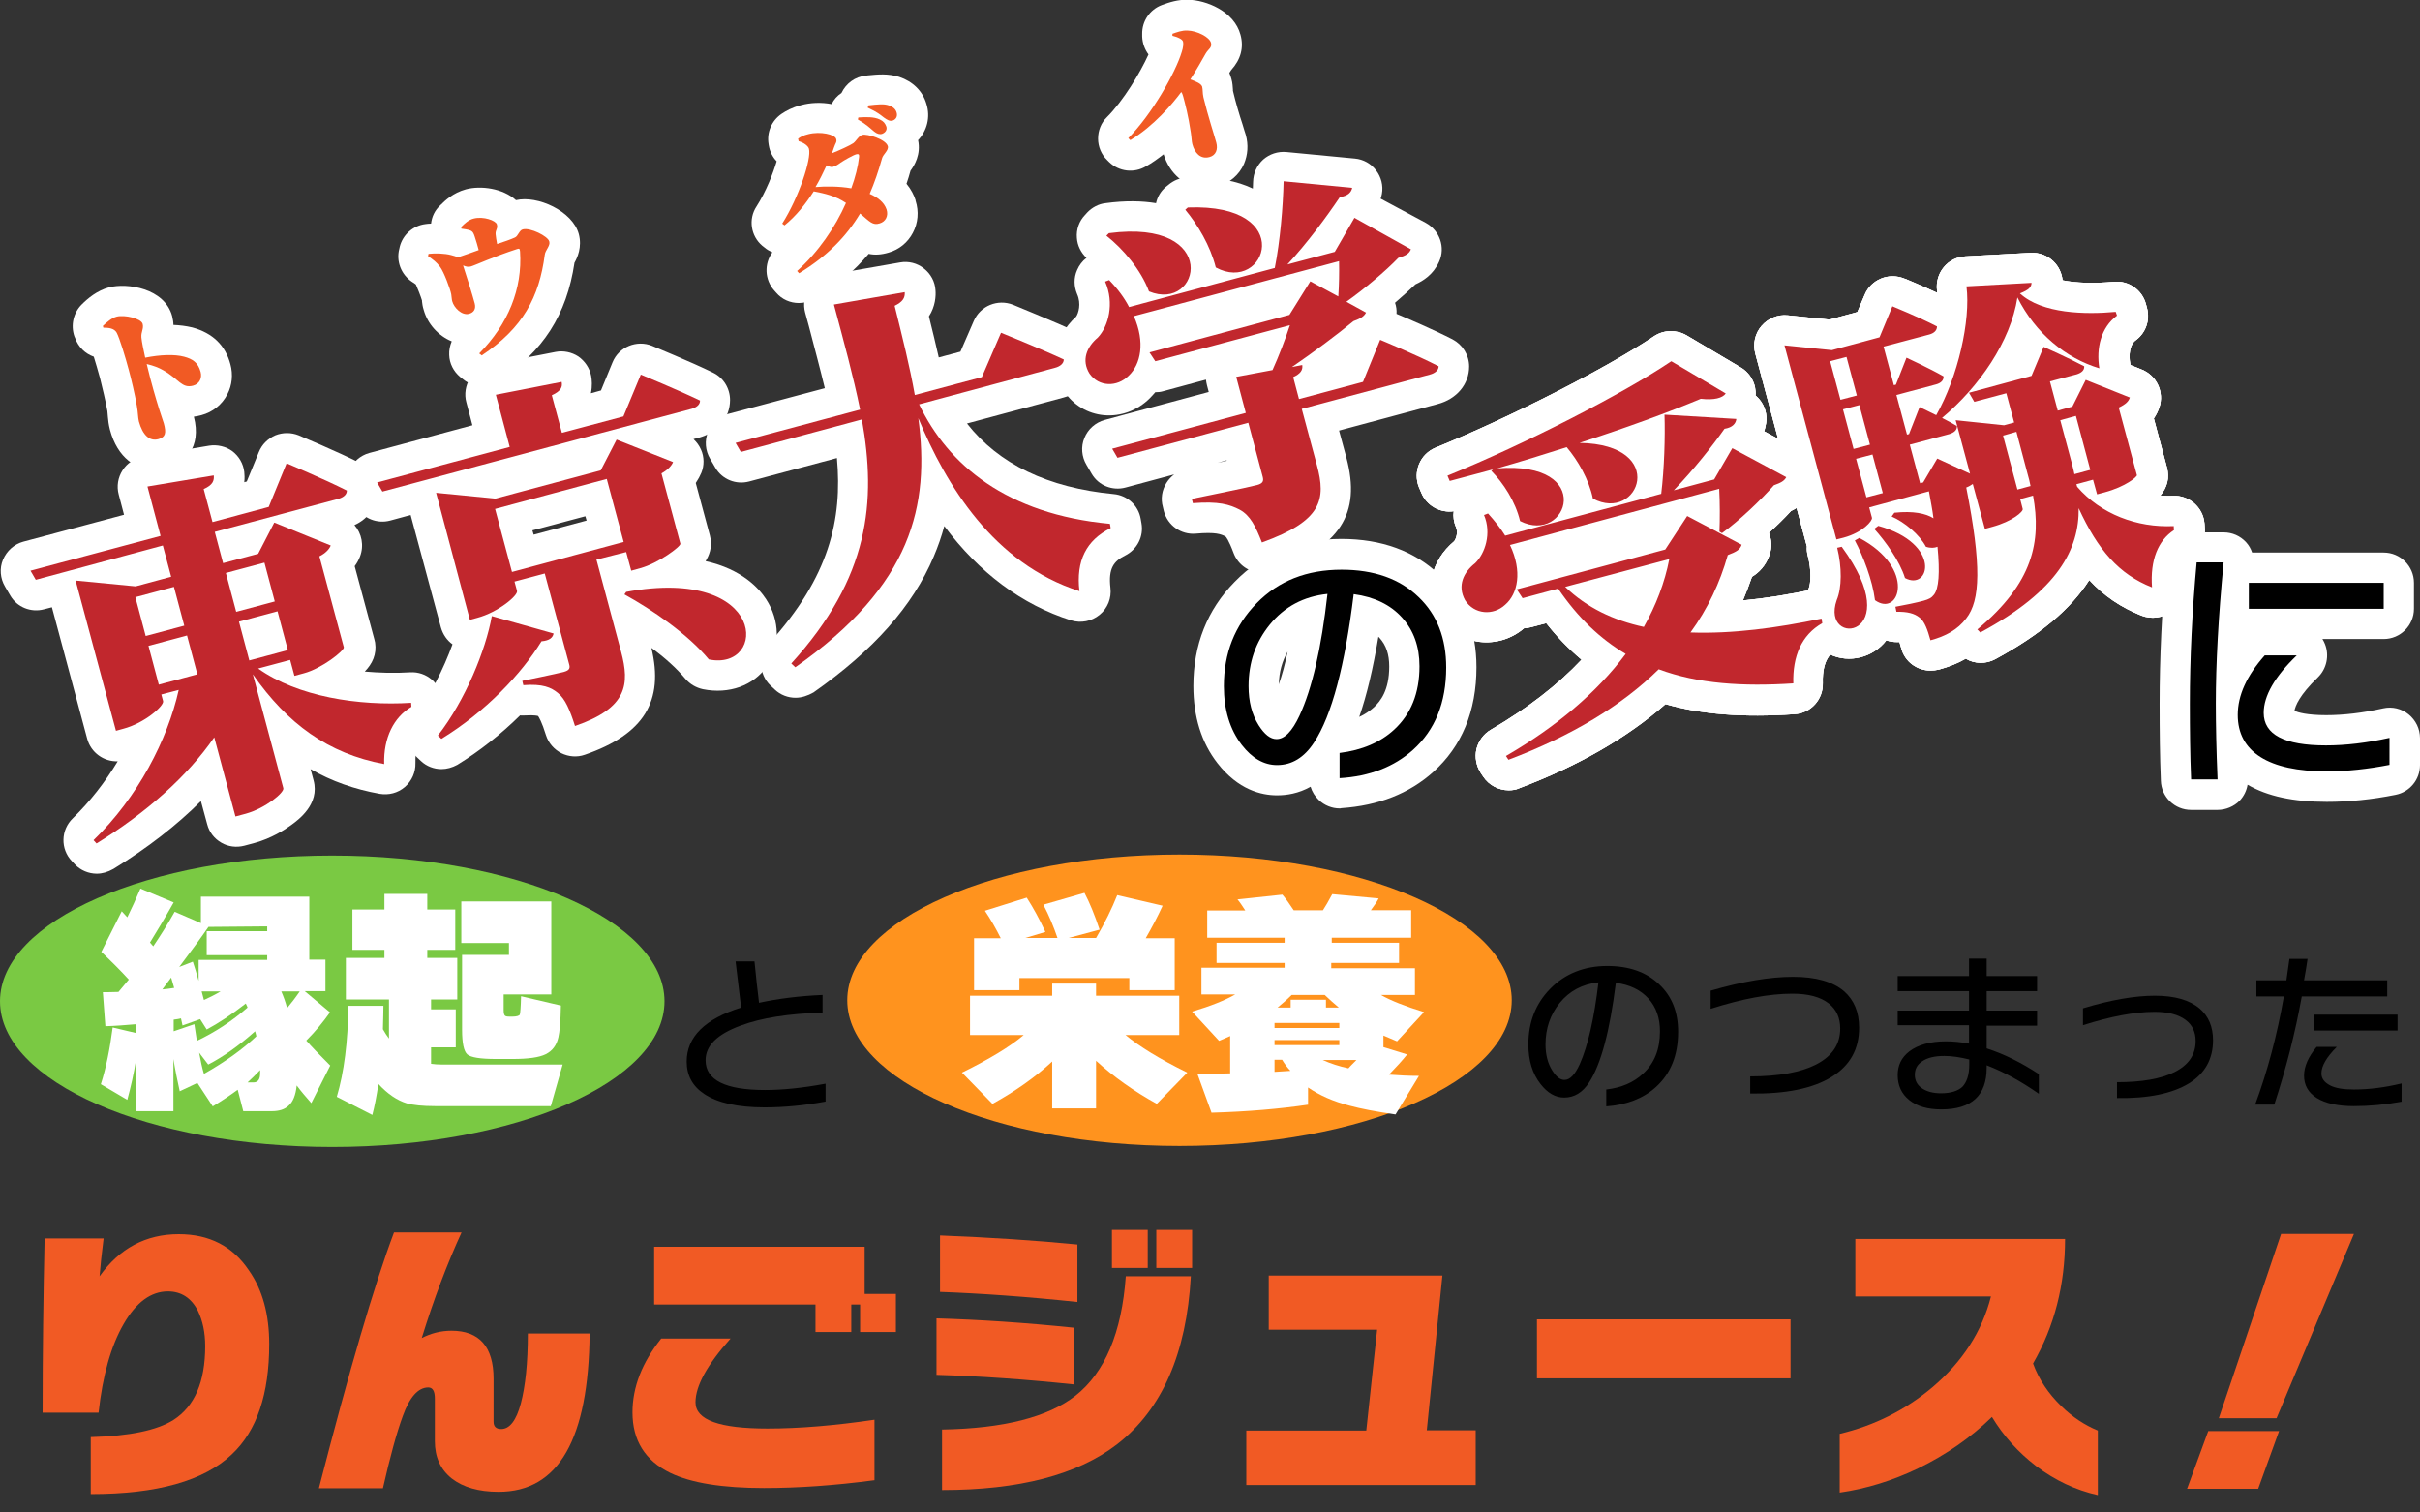
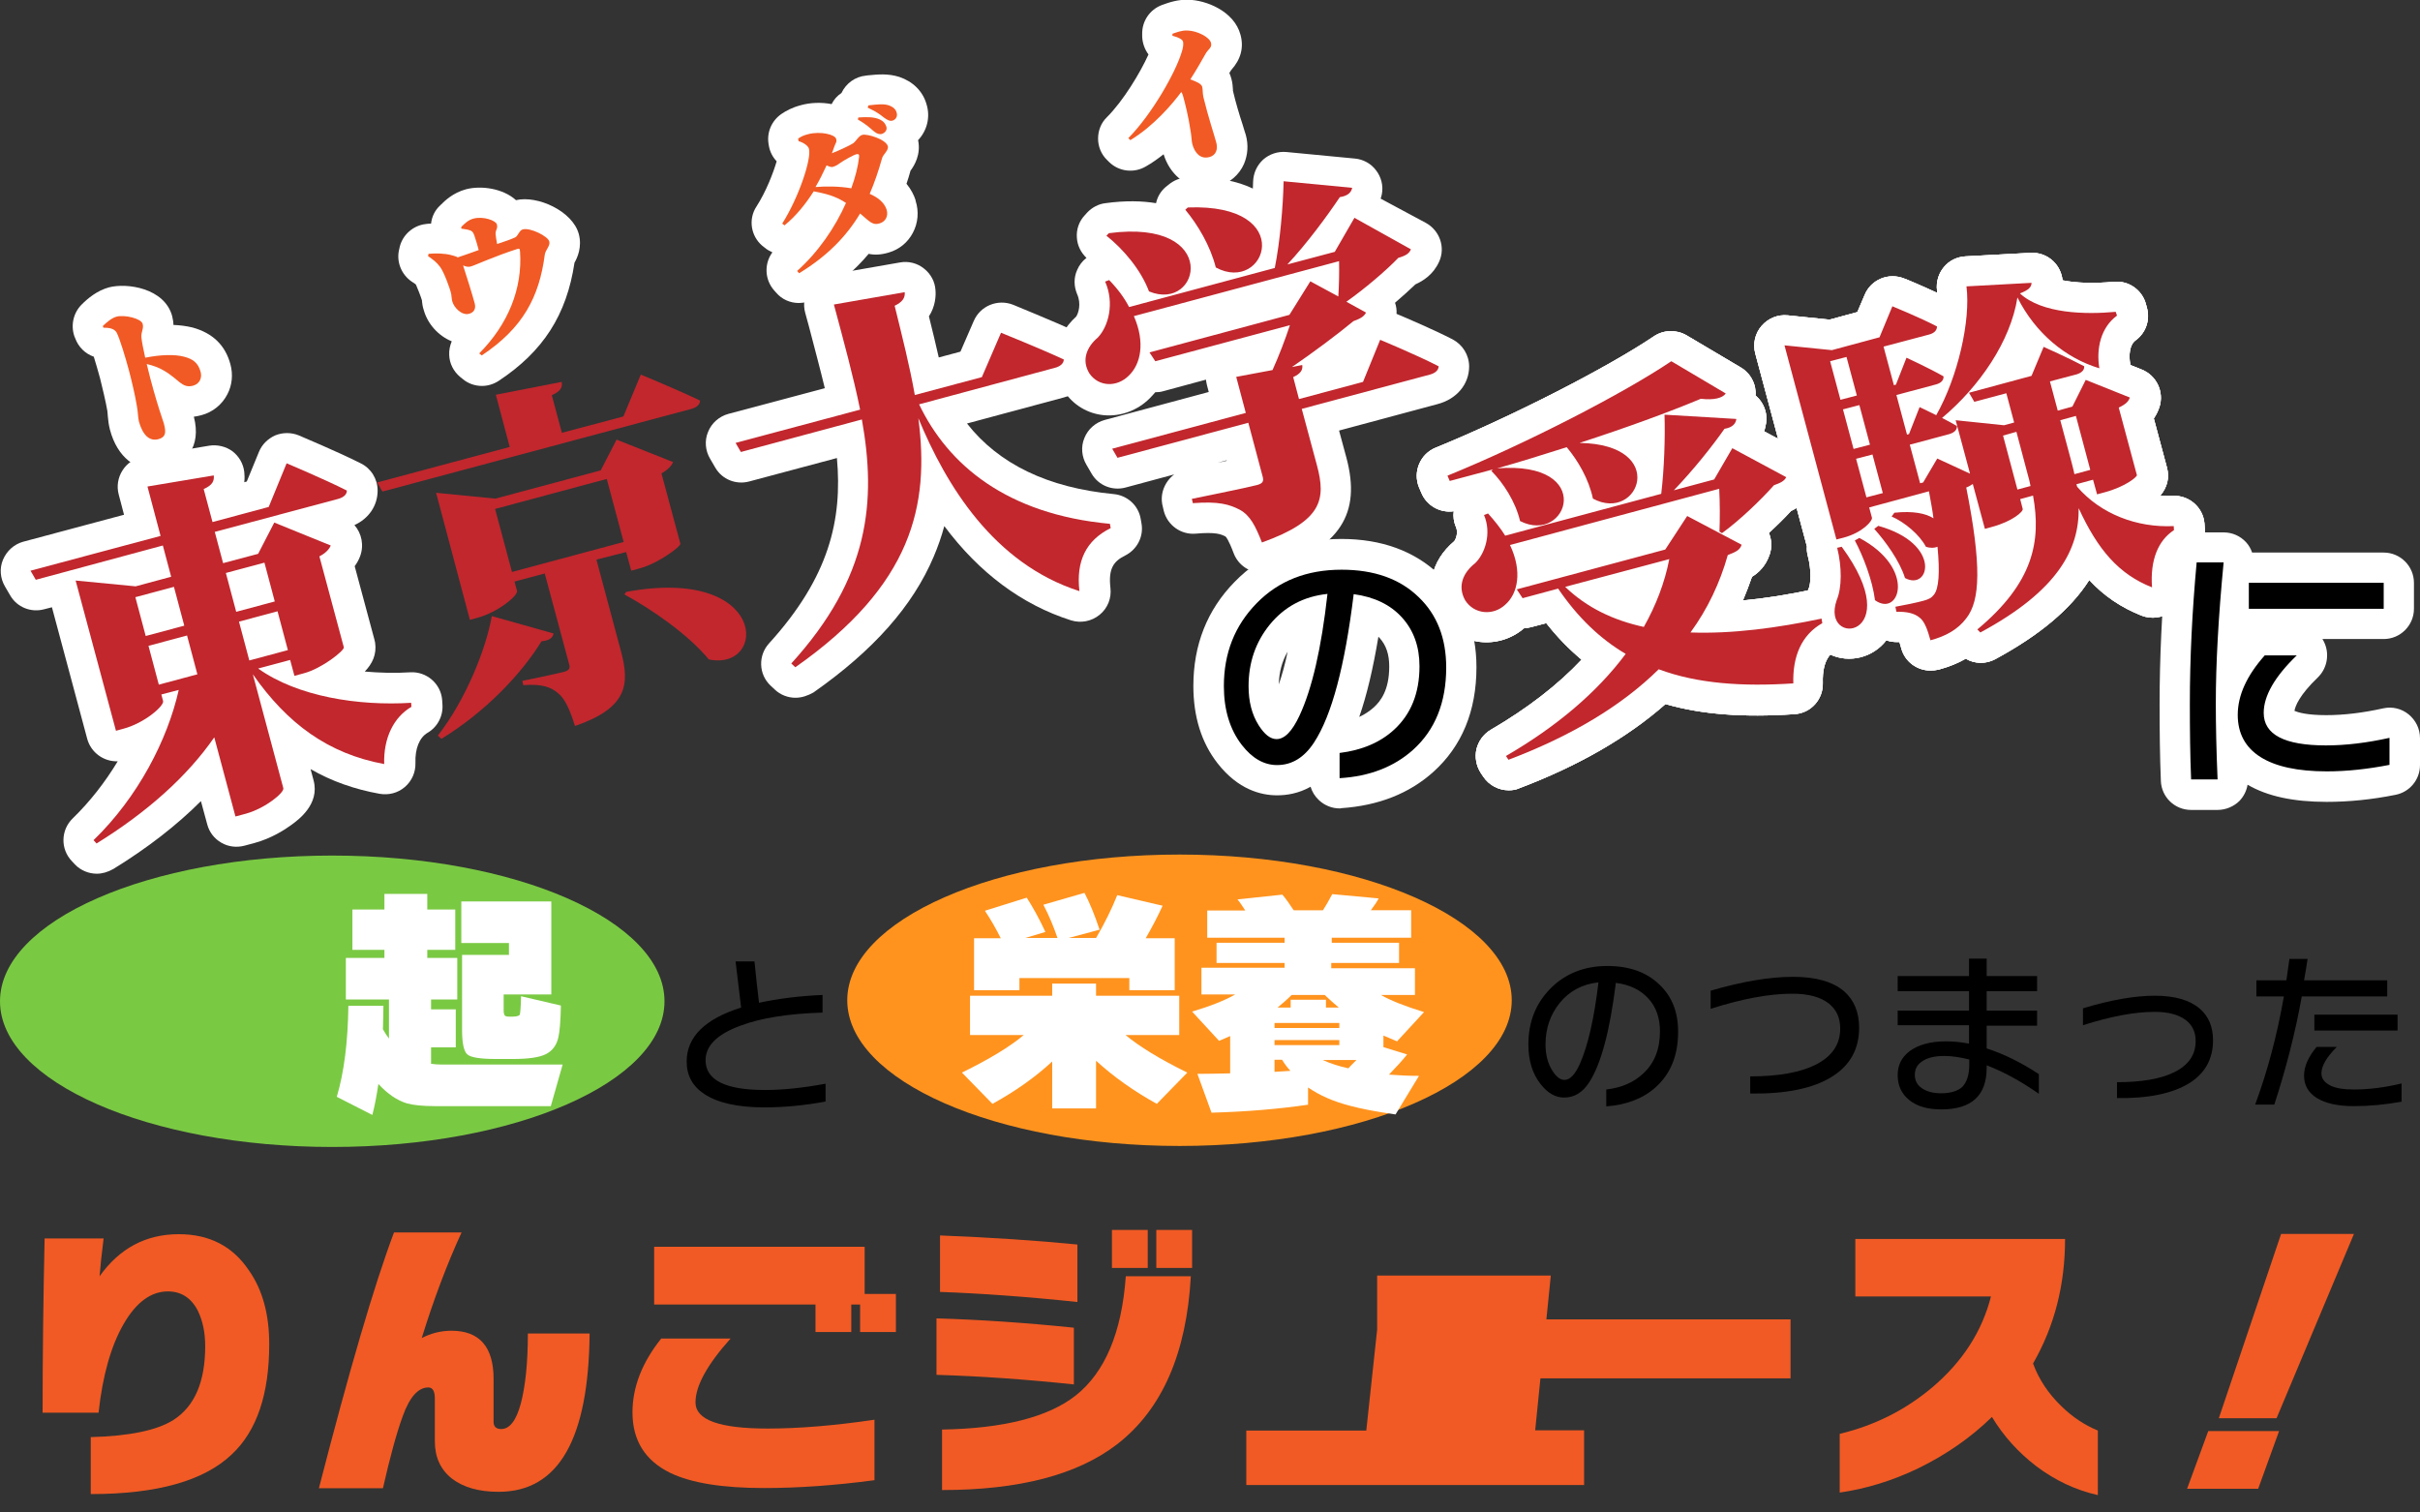
<svg xmlns="http://www.w3.org/2000/svg" version="1.1" id="レイヤー_1" x="0px" y="0px" width="960px" height="600px" viewBox="0 0 960 600" style="enable-background:new 0 0 960 600;" xml:space="preserve">
  <rect x="0" y="0" width="960" height="600" fill="#333333" stroke="none" />
  <style type="text/css">
	.st0{display:none;fill:#C7B299;}
	.st1{display:none;}
	.st2{display:inline;}
	.st3{fill:none;stroke:#FFFFFF;stroke-width:24;stroke-linejoin:round;}
	.st4{fill:#C1272D;}
	.st5{fill:#F15A24;}
	.st6{fill:#FFFFFF;}
	.st7{fill:#7AC943;}
	.st8{fill:#FF931E;}
</style>
  <rect class="st0" width="960" height="600" />
  <g>
    <g>
      <path d="M665.7,409.3c0,9.4-3,16.7-8.9,22c-5,4.5-11.6,7-19.6,7.6v-6.7c6-0.7,10.9-2.8,14.6-6.3c4.5-4.1,6.7-9.7,6.7-16.8    c0-5.2-1.5-9.6-4.6-13c-3.1-3.4-7.4-5.5-12.9-6.2c-2.4,19.2-5.9,32.3-10.6,39.5c-2.6,4-5.9,6-9.9,6c-3.5,0-6.6-1.8-9.4-5.4    c-3.2-4.1-4.8-9.3-4.8-15.7c0-8.8,2.9-16.2,8.7-22.1s13.4-9,22.6-9c8.6,0,15.5,2.4,20.6,7.3C663.3,395.3,665.7,401.5,665.7,409.3z     M634.1,389.7c-6.4,0.7-11.5,3.4-15.4,8.2c-3.7,4.6-5.6,10.1-5.6,16.4c0,4.1,0.9,7.6,2.7,10.4c1.5,2.4,3.1,3.7,4.8,3.7    c2.2,0,4.2-2.1,6.1-6.3C629.9,414.9,632.4,404.1,634.1,389.7z" />
      <path d="M737.5,407.7c0,8.5-3.6,15-10.9,19.5c-7.4,4.6-18.2,6.8-32.3,6.6V427c11.3,0,20-1.6,26.1-4.7c6.4-3.3,9.6-8,9.6-14.3    c0-4.2-1.5-7.5-4.5-9.9c-3.3-2.6-8.1-3.9-14.5-3.9c-9.1,0-19.9,2-32.4,6v-7.2c12.7-3.7,23.6-5.5,32.7-5.5c9,0,15.7,1.9,20.2,5.7    C735.5,396.7,737.5,401.5,737.5,407.7z" />
      <path d="M808.8,433.9c-7-4.9-13.9-8.7-20.7-11.3v1c0,11-6,16.5-18,16.5c-5.4,0-9.6-1.2-12.7-3.7c-3.1-2.5-4.6-5.8-4.6-9.9    c0-3.9,1.5-7,4.6-9.4c3.4-2.6,8.3-4,14.5-4c3,0,6,0.3,9.2,0.9v-7.3h-28.3v-5.8h28.3v-7.7h-28.3v-6h28.3v-6.9h7v6.9h20v6h-20v7.7    h20v6h-20v9c6.8,2.2,13.7,5.6,20.7,10.2V433.9z M781.2,422.3v-2c-3.6-0.9-6.9-1.4-9.9-1.4c-3.8,0-6.8,0.7-8.9,2.2    c-1.9,1.3-2.8,3-2.8,5.3c0,2.2,0.9,4,2.8,5.3c1.9,1.3,4.4,2,7.6,2c3.8,0,6.7-0.9,8.5-2.6C780.2,429.3,781.2,426.4,781.2,422.3z" />
      <path d="M877.9,412.7c0,7.4-3.2,13.2-9.6,17.1c-6.6,4-16.1,6-28.5,5.8v-6.3c9.8,0,17.4-1.3,22.8-4c5.6-2.8,8.4-6.9,8.4-12.3    c0-3.6-1.3-6.4-4-8.4c-2.8-2.1-6.9-3.2-12.3-3.2c-7.9,0-17.4,1.8-28.4,5.3v-6.7c11.2-3.4,20.7-5,28.5-5c7.9,0,13.8,1.7,17.8,5.1    C876.1,403.1,877.9,407.3,877.9,412.7z" />
      <path d="M947.2,395.3h-34.1c-2.6,14.5-6.3,28.8-10.9,42.9h-7.6c4.9-13.2,8.7-27.5,11.4-42.9h-10.9v-6.4h11.9    c0.5-3.4,0.9-6.2,1.2-8.5h7.2c-0.3,2.3-0.8,5.1-1.4,8.5h33V395.3z M952.8,437c-6.4,1.2-12.8,1.8-19.1,1.8    c-6.3,0-11.2-1.1-14.6-3.2c-3.4-2.1-5.1-5.1-5.1-8.9c0-3.6,1.7-7.5,5-11.4h8c-4.1,4.1-6.1,7.6-6.1,10.5c0,2,1.1,3.5,3.3,4.7    c2.2,1.2,5.4,1.7,9.6,1.7c6,0,12.3-0.8,18.9-2.4V437z M951.1,408.8h-33v-6.3h33V408.8z" />
    </g>
  </g>
  <g class="st1">
    <g class="st2">
      <g>
        <g>
          <path class="st3" d="M591.1,186.4c-5.9,1.6-11.7,3.1-17.2,4.6l-0.9-2.1c30.6-12.5,69.3-32.3,88.5-45.2l21.6,12.8      c-1.3,1.8-4.6,2.7-9.9,2.1c-12.9,5.4-29.8,11.5-47.9,17.4c35.5,0.6,23.4,31.8,5.3,22c-1.6-7.7-6-15.2-10.3-20.4      c-9.1,2.9-18.3,5.8-27.5,8.4c39.4-3,27.9,30.4,9.1,20.8c-1.8-7.6-6.7-15.1-11.3-19.8L591.1,186.4z M707,189.6      c-0.8,1.5-2.1,2.2-4.9,3.2c-5.1,5.8-13.8,14-20.6,18.9l-1-0.6c0.2-4.6,0.2-11.5-0.1-16.9l-82.6,22.1c5,10.4,3.1,19.4-1.9,23.6      c-4.7,4.4-12.2,3.9-15.8-1.8c-3.2-5.8-0.6-11,4-14.6c3.8-3.8,6.6-11.8,3.4-19l1.6-0.6c2.7,3,5,5.9,6.8,8.8l61.7-16.5      c1.2-9.9,1.6-22.5,1.3-31.3l28.4,1.7c-0.2,1.8-1.5,3.3-4.7,3.9c-4.7,6.7-12.3,16.3-20,24.4l15.9-4.3l7.1-12.4L707,189.6z       M689.4,216.2c-0.7,1.9-1.9,2.7-5.5,4.1c-3.1,11-8,21.3-14.8,30.6c16.5,0.6,34.3-1.8,51.9-5.5l0.3,1.8      c-8.3,4.7-11.8,13.2-11.4,23.8c-19.8,1.3-37.7,0.2-53.2-5.6c-14.6,14.4-34.4,26.3-59.4,35.8l-1-1.5c19.9-11.5,36-25.1,47.4-40.4      c-10-5.9-18.8-14.3-26.7-25.9l-14,3.8l-2.3-3.5l58.7-15.7l8.7-13.2L689.4,216.2z M619.6,232.9c8.6,8.3,19.2,13.3,31.1,15.8      c4.8-8.5,8.3-17.5,10-26.9L619.6,232.9z" />
          <path class="st3" d="M837.8,125.6c-6.4,4.7-8.3,13-6.9,20.9c-13.3-4-25.2-13.7-32.4-28c-2.7,17.4-15,35.3-29.8,47.6      c2.1,1.1,4.1,2.1,5.9,3.1c0.1,1.6-1.1,2.6-3,3.2l-15.7,4.2l4.1,15.3l1.2-0.3l5.6-9.5l12.9,6l-5.7-21.2l19.1,2l4-1.1l-3.1-11.5      l-12.6,3.4l-2.1-3.6l24.7-6.6l4.7-11.4c0,0,9.9,4.4,16,7.6c0.1,1.6-1.1,2.6-3,3.2l-10.6,2.8l3.1,11.5l5.8-1.5l5.3-10.6l17.5,7      c-0.5,1.5-1.5,2.6-4.4,4l7.1,26.7c0.1,0.5-4.2,4.5-12.8,6.8l-3,0.8l-1.5-5.8l-6.6,1.8l0.3,1c9.2,10.8,23.6,16.2,38.2,15.6      l0.1,1.6c-6.3,4-9.5,11.8-8.7,22.7c-13.2-5.2-21.4-14.9-29-31.3c0.2,16-7.9,32.5-38.8,49.2l-1.2-1.2      c22.2-18.5,25.3-34.8,22.1-52.9l-5.1,1.4l1,3.8c0.3,1-4,4.9-12.1,7.1l-2.9,0.8l-4.8-17.7c-0.8,0.5-1.5,1-2.6,1.4      c6,30.8,5.6,44.6,0,51.7c-3.4,4.4-8.1,7-14.2,8.7c-1.1-4-2.3-7.5-4.3-9c-2.1-1.7-4.9-2.4-9.2-2.3l-0.4-2      c3.4-0.6,8.7-1.7,11.1-2.4c2.1-0.6,3.1-1.1,4.1-2.4c1.9-2.4,2.4-8.6,1.4-18.9c-1.2,0.5-2.8,0.6-4.6,0c-2.5-4.8-8.5-9.8-13.5-12      l1.1-1.5c7.4-0.8,12.5,0.3,15.5,2.2c-0.4-3.3-1.1-6.8-1.8-10.7l-23.6,6.3l1.1,4.1c0.3,1.1-3.5,5.8-11.3,7.9l-2.8,0.7l-20.6-76.7      l18.8,1.9l18.8-5l5.1-12.3c0,0,10.9,4.4,17.6,8c0,1.6-1.2,2.7-3.1,3.2l-18,4.8l4.1,15.3l0.8-0.2l4.2-10.7c0,0,9.1,4.2,14.7,7.4      c0.1,1.6-1.1,2.6-3,3.2l-15.7,4.2l4.2,15.7l0.8-0.2l4.2-10.7c0,0,3,1.4,6.6,3.2c8.6-15.1,13.7-37.4,12-51l25.7-1.4      c0,1.6-1,2.8-4.6,4.2c8.8,8.1,26,8.4,37.9,7.2L837.8,125.6z M724.4,143.7l4.1,15.3l6.5-1.7l-4.1-15.3L724.4,143.7z M729,217      c26.5,36.2-8.5,40.2-2,21.2c2.1-5,2.1-13.1,0.2-20.7L729,217z M735.9,161l-6.5,1.7l4.2,15.7l6.5-1.7L735.9,161z M736,213.5      c22.7,12,15.8,31.6,6.1,24.6c-1-8-4.7-17.5-8-23.7L736,213.5z M741.2,180.6l-6.5,1.7l4.1,15.3l6.5-1.7L741.2,180.6z       M743.4,208.7c25.3,7.1,20.4,25.9,10.5,20.6c-2.1-6.8-7.7-14.6-12.1-19.4L743.4,208.7z M792.8,173.1l5.7,21.3l5.2-1.4      c-0.3-1.5-0.7-3.2-1.2-4.8l-4.4-16.5L792.8,173.1z M815.3,167l4.4,16.4c0.4,1.6,0.9,3.3,1.2,5l6.3-1.7l-5.7-21.3L815.3,167z" />
        </g>
        <g>
          <path class="st3" d="M591.1,186.4c-5.9,1.6-11.7,3.1-17.2,4.6l-0.9-2.1c30.6-12.5,69.3-32.3,88.5-45.2l21.6,12.8      c-1.3,1.8-4.6,2.7-9.9,2.1c-12.9,5.4-29.8,11.5-47.9,17.4c35.5,0.6,23.4,31.8,5.3,22c-1.6-7.7-6-15.2-10.3-20.4      c-9.1,2.9-18.3,5.8-27.5,8.4c39.4-3,27.9,30.4,9.1,20.8c-1.8-7.6-6.7-15.1-11.3-19.8L591.1,186.4z M707,189.6      c-0.8,1.5-2.1,2.2-4.9,3.2c-5.1,5.8-13.8,14-20.6,18.9l-1-0.6c0.2-4.6,0.2-11.5-0.1-16.9l-82.6,22.1c5,10.4,3.1,19.4-1.9,23.6      c-4.7,4.4-12.2,3.9-15.8-1.8c-3.2-5.8-0.6-11,4-14.6c3.8-3.8,6.6-11.8,3.4-19l1.6-0.6c2.7,3,5,5.9,6.8,8.8l61.7-16.5      c1.2-9.9,1.6-22.5,1.3-31.3l28.4,1.7c-0.2,1.8-1.5,3.3-4.7,3.9c-4.7,6.7-12.3,16.3-20,24.4l15.9-4.3l7.1-12.4L707,189.6z       M689.4,216.2c-0.7,1.9-1.9,2.7-5.5,4.1c-3.1,11-8,21.3-14.8,30.6c16.5,0.6,34.3-1.8,51.9-5.5l0.3,1.8      c-8.3,4.7-11.8,13.2-11.4,23.8c-19.8,1.3-37.7,0.2-53.2-5.6c-14.6,14.4-34.4,26.3-59.4,35.8l-1-1.5c19.9-11.5,36-25.1,47.4-40.4      c-10-5.9-18.8-14.3-26.7-25.9l-14,3.8l-2.3-3.5l58.7-15.7l8.7-13.2L689.4,216.2z M619.6,232.9c8.6,8.3,19.2,13.3,31.1,15.8      c4.8-8.5,8.3-17.5,10-26.9L619.6,232.9z" />
          <path class="st3" d="M837.8,125.6c-6.4,4.7-8.3,13-6.9,20.9c-13.3-4-25.2-13.7-32.4-28c-2.7,17.4-15,35.3-29.8,47.6      c2.1,1.1,4.1,2.1,5.9,3.1c0.1,1.6-1.1,2.6-3,3.2l-15.7,4.2l4.1,15.3l1.2-0.3l5.6-9.5l12.9,6l-5.7-21.2l19.1,2l4-1.1l-3.1-11.5      l-12.6,3.4l-2.1-3.6l24.7-6.6l4.7-11.4c0,0,9.9,4.4,16,7.6c0.1,1.6-1.1,2.6-3,3.2l-10.6,2.8l3.1,11.5l5.8-1.5l5.3-10.6l17.5,7      c-0.5,1.5-1.5,2.6-4.4,4l7.1,26.7c0.1,0.5-4.2,4.5-12.8,6.8l-3,0.8l-1.5-5.8l-6.6,1.8l0.3,1c9.2,10.8,23.6,16.2,38.2,15.6      l0.1,1.6c-6.3,4-9.5,11.8-8.7,22.7c-13.2-5.2-21.4-14.9-29-31.3c0.2,16-7.9,32.5-38.8,49.2l-1.2-1.2      c22.2-18.5,25.3-34.8,22.1-52.9l-5.1,1.4l1,3.8c0.3,1-4,4.9-12.1,7.1l-2.9,0.8l-4.8-17.7c-0.8,0.5-1.5,1-2.6,1.4      c6,30.8,5.6,44.6,0,51.7c-3.4,4.4-8.1,7-14.2,8.7c-1.1-4-2.3-7.5-4.3-9c-2.1-1.7-4.9-2.4-9.2-2.3l-0.4-2      c3.4-0.6,8.7-1.7,11.1-2.4c2.1-0.6,3.1-1.1,4.1-2.4c1.9-2.4,2.4-8.6,1.4-18.9c-1.2,0.5-2.8,0.6-4.6,0c-2.5-4.8-8.5-9.8-13.5-12      l1.1-1.5c7.4-0.8,12.5,0.3,15.5,2.2c-0.4-3.3-1.1-6.8-1.8-10.7l-23.6,6.3l1.1,4.1c0.3,1.1-3.5,5.8-11.3,7.9l-2.8,0.7l-20.6-76.7      l18.8,1.9l18.8-5l5.1-12.3c0,0,10.9,4.4,17.6,8c0,1.6-1.2,2.7-3.1,3.2l-18,4.8l4.1,15.3l0.8-0.2l4.2-10.7c0,0,9.1,4.2,14.7,7.4      c0.1,1.6-1.1,2.6-3,3.2l-15.7,4.2l4.2,15.7l0.8-0.2l4.2-10.7c0,0,3,1.4,6.6,3.2c8.6-15.1,13.7-37.4,12-51l25.7-1.4      c0,1.6-1,2.8-4.6,4.2c8.8,8.1,26,8.4,37.9,7.2L837.8,125.6z M724.4,143.7l4.1,15.3l6.5-1.7l-4.1-15.3L724.4,143.7z M729,217      c26.5,36.2-8.5,40.2-2,21.2c2.1-5,2.1-13.1,0.2-20.7L729,217z M735.9,161l-6.5,1.7l4.2,15.7l6.5-1.7L735.9,161z M736,213.5      c22.7,12,15.8,31.6,6.1,24.6c-1-8-4.7-17.5-8-23.7L736,213.5z M741.2,180.6l-6.5,1.7l4.1,15.3l6.5-1.7L741.2,180.6z       M743.4,208.7c25.3,7.1,20.4,25.9,10.5,20.6c-2.1-6.8-7.7-14.6-12.1-19.4L743.4,208.7z M792.8,173.1l5.7,21.3l5.2-1.4      c-0.3-1.5-0.7-3.2-1.2-4.8l-4.4-16.5L792.8,173.1z M815.3,167l4.4,16.4c0.4,1.6,0.9,3.3,1.2,5l6.3-1.7l-5.7-21.3L815.3,167z" />
        </g>
        <g>
          <path class="st3" d="M591.1,186.4c-5.9,1.6-11.7,3.1-17.2,4.6l-0.9-2.1c30.6-12.5,69.3-32.3,88.5-45.2l21.6,12.8      c-1.3,1.8-4.6,2.7-9.9,2.1c-12.9,5.4-29.8,11.5-47.9,17.4c35.5,0.6,23.4,31.8,5.3,22c-1.6-7.7-6-15.2-10.3-20.4      c-9.1,2.9-18.3,5.8-27.5,8.4c39.4-3,27.9,30.4,9.1,20.8c-1.8-7.6-6.7-15.1-11.3-19.8L591.1,186.4z M707,189.6      c-0.8,1.5-2.1,2.2-4.9,3.2c-5.1,5.8-13.8,14-20.6,18.9l-1-0.6c0.2-4.6,0.2-11.5-0.1-16.9l-82.6,22.1c5,10.4,3.1,19.4-1.9,23.6      c-4.7,4.4-12.2,3.9-15.8-1.8c-3.2-5.8-0.6-11,4-14.6c3.8-3.8,6.6-11.8,3.4-19l1.6-0.6c2.7,3,5,5.9,6.8,8.8l61.7-16.5      c1.2-9.9,1.6-22.5,1.3-31.3l28.4,1.7c-0.2,1.8-1.5,3.3-4.7,3.9c-4.7,6.7-12.3,16.3-20,24.4l15.9-4.3l7.1-12.4L707,189.6z       M689.4,216.2c-0.7,1.9-1.9,2.7-5.5,4.1c-3.1,11-8,21.3-14.8,30.6c16.5,0.6,34.3-1.8,51.9-5.5l0.3,1.8      c-8.3,4.7-11.8,13.2-11.4,23.8c-19.8,1.3-37.7,0.2-53.2-5.6c-14.6,14.4-34.4,26.3-59.4,35.8l-1-1.5c19.9-11.5,36-25.1,47.4-40.4      c-10-5.9-18.8-14.3-26.7-25.9l-14,3.8l-2.3-3.5l58.7-15.7l8.7-13.2L689.4,216.2z M619.6,232.9c8.6,8.3,19.2,13.3,31.1,15.8      c4.8-8.5,8.3-17.5,10-26.9L619.6,232.9z" />
          <path class="st3" d="M837.8,125.6c-6.4,4.7-8.3,13-6.9,20.9c-13.3-4-25.2-13.7-32.4-28c-2.7,17.4-15,35.3-29.8,47.6      c2.1,1.1,4.1,2.1,5.9,3.1c0.1,1.6-1.1,2.6-3,3.2l-15.7,4.2l4.1,15.3l1.2-0.3l5.6-9.5l12.9,6l-5.7-21.2l19.1,2l4-1.1l-3.1-11.5      l-12.6,3.4l-2.1-3.6l24.7-6.6l4.7-11.4c0,0,9.9,4.4,16,7.6c0.1,1.6-1.1,2.6-3,3.2l-10.6,2.8l3.1,11.5l5.8-1.5l5.3-10.6l17.5,7      c-0.5,1.5-1.5,2.6-4.4,4l7.1,26.7c0.1,0.5-4.2,4.5-12.8,6.8l-3,0.8l-1.5-5.8l-6.6,1.8l0.3,1c9.2,10.8,23.6,16.2,38.2,15.6      l0.1,1.6c-6.3,4-9.5,11.8-8.7,22.7c-13.2-5.2-21.4-14.9-29-31.3c0.2,16-7.9,32.5-38.8,49.2l-1.2-1.2      c22.2-18.5,25.3-34.8,22.1-52.9l-5.1,1.4l1,3.8c0.3,1-4,4.9-12.1,7.1l-2.9,0.8l-4.8-17.7c-0.8,0.5-1.5,1-2.6,1.4      c6,30.8,5.6,44.6,0,51.7c-3.4,4.4-8.1,7-14.2,8.7c-1.1-4-2.3-7.5-4.3-9c-2.1-1.7-4.9-2.4-9.2-2.3l-0.4-2      c3.4-0.6,8.7-1.7,11.1-2.4c2.1-0.6,3.1-1.1,4.1-2.4c1.9-2.4,2.4-8.6,1.4-18.9c-1.2,0.5-2.8,0.6-4.6,0c-2.5-4.8-8.5-9.8-13.5-12      l1.1-1.5c7.4-0.8,12.5,0.3,15.5,2.2c-0.4-3.3-1.1-6.8-1.8-10.7l-23.6,6.3l1.1,4.1c0.3,1.1-3.5,5.8-11.3,7.9l-2.8,0.7l-20.6-76.7      l18.8,1.9l18.8-5l5.1-12.3c0,0,10.9,4.4,17.6,8c0,1.6-1.2,2.7-3.1,3.2l-18,4.8l4.1,15.3l0.8-0.2l4.2-10.7c0,0,9.1,4.2,14.7,7.4      c0.1,1.6-1.1,2.6-3,3.2l-15.7,4.2l4.2,15.7l0.8-0.2l4.2-10.7c0,0,3,1.4,6.6,3.2c8.6-15.1,13.7-37.4,12-51l25.7-1.4      c0,1.6-1,2.8-4.6,4.2c8.8,8.1,26,8.4,37.9,7.2L837.8,125.6z M724.4,143.7l4.1,15.3l6.5-1.7l-4.1-15.3L724.4,143.7z M729,217      c26.5,36.2-8.5,40.2-2,21.2c2.1-5,2.1-13.1,0.2-20.7L729,217z M735.9,161l-6.5,1.7l4.2,15.7l6.5-1.7L735.9,161z M736,213.5      c22.7,12,15.8,31.6,6.1,24.6c-1-8-4.7-17.5-8-23.7L736,213.5z M741.2,180.6l-6.5,1.7l4.1,15.3l6.5-1.7L741.2,180.6z       M743.4,208.7c25.3,7.1,20.4,25.9,10.5,20.6c-2.1-6.8-7.7-14.6-12.1-19.4L743.4,208.7z M792.8,173.1l5.7,21.3l5.2-1.4      c-0.3-1.5-0.7-3.2-1.2-4.8l-4.4-16.5L792.8,173.1z M815.3,167l4.4,16.4c0.4,1.6,0.9,3.3,1.2,5l6.3-1.7l-5.7-21.3L815.3,167z" />
        </g>
      </g>
      <g>
        <path class="st3" d="M880,223.2c-2.1,21.7-3.1,40.3-3.1,55.7c0,8.4,0.2,18.4,0.7,30.1h-10.5c-0.4-9.7-0.5-19.6-0.5-29.9     c0-17.9,0.9-36.5,2.7-55.9H880z M945.6,303.2c-8.7,1.7-17,2.6-24.9,2.6c-11.5,0-20.2-1.9-26.2-5.7c-6-3.8-9-9.3-9-16.6     c0-7.8,3.6-15.6,10.7-23.5h12.7c-8.7,8.4-13,16-13,22.7c0,8.5,8.2,12.8,24.7,12.8c7.8,0,16.1-1,25.1-3V303.2z M943.3,241.5h-53.4     v-10.2h53.4V241.5z" />
      </g>
      <g>
        <path class="st3" d="M102.8,265.2c15.7,11.1,39.8,14.8,60.5,13.6l0.1,1.6c-7,4.1-11,12.2-10.7,22.6c-22.2-4.1-38.3-16-51.9-35.4     l12.1,45.1c0.4,1.7-7,7.9-14.8,10l-4.1,1.1l-8.4-31.3c-10.7,15.5-26.7,29.7-46.5,41.9l-1.2-1.3c17.6-16.9,29.3-39.8,33.7-59.4     l-6.9,1.8l0.7,2.6c0.5,1.9-7.4,8.8-15.8,11l-2.9,0.8l-15.9-59.4l23.8,2.3l14-3.8l-3.3-12.4l-50.3,13.5l-2.1-3.6l51.4-13.8     l-5.2-19.5l26.2-4.4c0.2,2-0.3,3.8-4,5.4l3.5,13.1l22.3-6l7-17.2c0,0,14.8,6.2,23.8,10.7c0,1.6-1.3,2.7-3.4,3.3l-48.7,13     l3.3,12.4l13.9-3.7l6.4-12.3l22.3,9c-0.5,1.3-1.8,3-4.5,4.3l9.7,36c0.2,1.3-8.7,8.4-15.8,10.3l-3.7,1l-1.7-6.3L102.8,265.2z      M54.3,236.9l4.1,15.4l15.3-4.1l-4.1-15.4L54.3,236.9z M78.8,267.5l-4.1-15.4l-15.3,4.1l4.1,15.4L78.8,267.5z M90,227.4l4.1,15.4     l15.3-4.1l-4.1-15.4L90,227.4z M114.6,257.9l-4.1-15.4l-15.3,4.1l4.1,15.4L114.6,257.9z" />
        <path class="st3" d="M254.1,148.9c0,0,14.6,6,23.4,10.2c0,1.6-1.3,2.7-3.4,3.3L152,195.2l-2.1-3.6l52.4-14l-5.5-20.6l26.1-5.1     c0.4,2-0.2,3.6-3.9,5.3l4,14.8l24.3-6.5L254.1,148.9z M236.6,222.1l9.8,36.4c3.4,12.8,2.5,22.2-18.2,29.3     c-2-6.3-3.9-10.7-6.7-13.1c-2.7-2.2-6-3.7-13.7-3.1l-0.4-1.7c0,0,13.7-2.8,16.6-3.6c2.1-0.6,2.4-1.5,2-2.9l-9.7-36l-12,3.2l1,3.7     c0.5,1.8-7.5,8.5-15.7,10.7l-2.9,0.8l-13.5-50.3l23.4,2.3l41.7-11.2l6.3-12.2l22.3,8.9c-0.5,1.3-1.8,3-4.6,4.5l7.4,27.8     c0.2,1.1-8.8,7.8-15.8,9.7l-3.6,1l-2-7.4L236.6,222.1z M219.6,251.3c-0.3,1.6-1.5,2.8-4.8,3c-7.9,12.9-22.1,27.9-39.6,38.6     l-1.4-1.3c10.8-14,18.9-33.8,21.4-47.3L219.6,251.3z M247.4,215.1l-6.7-24.9l-44.1,11.8l6.7,24.9L247.4,215.1z M248.4,234.9     c56.2-10.3,56,31.5,32.7,26.8c-8.3-10-22.4-19.6-33.4-25.7L248.4,234.9z" />
        <path class="st3" d="M364.2,160.7c11.4,23.9,34.6,43.5,75.4,47.3l0.3,1.7c-9.6,4.8-13.8,13-12.3,25     c-33.8-10.8-52.8-41.9-63.7-68.4c4.5,34.3-2.2,65.9-48.6,98.5l-1.6-1.5c30.9-34.1,33.7-64.1,27.9-96.5l-47.8,12.8l-2.1-3.6     l49.2-13.2c-2.7-13.3-6.5-27-10.4-41.6l28-4.9c0.2,2.3-0.9,3.9-4,5.4c3,12.2,6,23.9,8,35.3l26.5-7.1l7.5-17.5     c0,0,15.4,6.2,24.8,10.6c0,1.6-1.5,2.8-3.5,3.3L364.2,160.7z" />
        <path class="st3" d="M558.7,99.4c-0.7,1.7-2,2.5-5,3.4c-5,5.2-13.4,12.3-20.6,17.3l7.8,4.3c-0.8,1.5-2,2.3-5,3.4     c-6.3,5.2-15.8,12.4-24.3,18.2l4.1-0.8c0.3,2.1-0.8,3.5-3.6,4.8l2.3,8.7l25.3-6.8l6.7-16.7c0,0,14.4,6,23.1,10.5     c0,1.6-1.5,2.8-3.5,3.3l-50.6,13.6l6,22.3c3.6,13.6,2.1,22-21.7,30.6c-2.5-6.4-4.6-10.7-8.8-13c-4.1-2.1-8.3-3.4-18.5-2.6     l-0.4-1.6c0,0,22.1-4.4,25.8-5.4c2.2-0.6,2.7-1.5,2.2-3.2l-5.7-21.3L442.6,182l-2.1-3.6l52.8-14.1l-3.8-14.3l14.3-2.7     c2.5-5.5,5.1-12.3,6.9-17.8l-53.2,14.3l-2.3-3.5l55.3-14.8l8.2-13.3l11,6c0.3-4.4,0.4-9.5,0.3-13.9l-81.1,21.7     c4.6,10.4,2.7,19-2,23.5c-4.7,4.6-11.9,4.5-15.6-0.8c-3.3-5.3-1.1-10.6,3.2-14.3c4.1-4.4,6.7-13.6,2.9-22.1l1.6-0.6     c3.5,3.6,6.1,7.2,7.9,10.7l57.6-15.4c2.1-10.4,3.3-24.5,3.5-34.2l27.1,2.6c-0.3,1.7-1.6,3.2-4.9,3.7     c-5.1,7.5-12.8,18.2-20.7,26.6l18.7-5l7.8-13.4L558.7,99.4z M439.2,93c44.4-5.9,36.3,31.5,15.9,23c-3.2-8.6-10.3-16.8-16.8-22     L439.2,93z M470.4,82.9c43.6-1.7,30.9,34.5,11.1,23.7c-2.2-8.7-7.2-16.9-12-22.9L470.4,82.9z" />
      </g>
      <g>
        <rect x="30.9" y="63.2" transform="matrix(0.966 -0.259 0.259 0.966 -21.858 74.462)" class="st3" width="481.9" height="114.2" />
        <path class="st3" d="M41.4,129.7c1.5-1.4,3.4-3.2,5.4-3.7c3.1-0.8,9.7,0.7,10.3,2.9c0.5,1.9-0.7,3.1-0.5,5.4c0.2,2,0.8,4.6,1.5,8     c6-1.2,11.6-1.4,15.4-0.4c3.4,0.9,5.6,2.3,6.6,6c0.6,2.3-0.4,4.7-3,5.4c-4.5,1.2-5.5-2.6-11.8-6.1c-1.7-1-3.7-1.8-6.6-2.5     c1.8,7.6,3.6,13.5,4.9,17.7c1,3.1,1.7,5.1,1.9,5.8c1,3.7,0.7,5.4-2.1,6.1c-3.6,1-6.3-1.6-7.8-7c-0.4-1.7-0.3-3.3-0.8-6.1     c-0.7-4.4-2.4-11.3-3.2-14.2c-1.3-4.9-3.6-12.5-4.8-14.7c-1-1.8-3.2-2-5.3-2L41.4,129.7z" />
        <path class="st3" d="M183.1,90.6c1.2-1.2,2.8-2.8,4.9-3.3c3.8-1,8.8,0.8,9.2,2.3c0.5,1.7-0.6,2.1-0.5,3.9c0.1,1,0.3,2.4,0.6,3.9     c2.6-0.9,5.4-1.8,7.1-2.6c1.2-0.5,1.7-2.8,3.1-3.2c2.9-0.8,9.9,2.7,10.5,4.8c0.5,1.7-1.6,3.4-1.8,5.3     c-2.2,16.7-8.6,28.9-24.9,39.8l-0.9-0.8c11.4-11.6,17.2-25.6,16.1-40.2c-0.1-1.2-0.3-1.3-1.2-1c-9,2.9-16.8,6.5-18.2,6.9     c-1,0.3-1.9,0.1-3.1-0.4c1.2,3.5,3.8,12.3,4.6,14.9c0.6,2.2-0.3,3.6-2.3,4.2c-2.8,0.7-5.9-2.4-6.5-4.9c-0.2-0.6-0.2-1.6-0.4-2.8     c-0.4-2.1-2.9-8.8-4.4-10.7c-1.5-2-2.8-2.9-4.8-4.3l0.2-0.9c2.6-0.3,6.3-0.2,9,0.5c1.1,0.3,1.9,0.5,2.6,0.8c2.9-1,5.9-2,8.3-2.9     c-0.4-1.7-1.1-3.8-1.6-5.4c-0.4-1.2-0.7-2-1.8-2.4s-2.2-0.5-3.5-0.7L183.1,90.6z" />
        <path class="st3" d="M316.3,55.7c1-0.7,2-1.3,4.1-1.8c4.6-1.2,10.5,0.1,10.9,1.9c0.4,1.3-0.3,1.6-0.9,3.4     c-0.2,0.7-0.5,1.4-0.8,2.2c2.6-1,7.4-3.1,8.5-4c1.2-0.9,2.1-2.9,3.5-3.3c1.8-0.5,9.3,1.7,10,4.5c0.4,1.7-1.9,3.2-2.3,4.8     c-1.4,5-2.9,9.6-4.9,14c3.2,1.4,5.7,3.3,6.6,6.2c0.8,2.5-0.4,4.8-2.7,5.5c-2.8,0.9-3.9-0.6-7.8-3.9c-5.4,9-12.8,16.7-24.1,23.6     l-0.8-0.9c8.4-7.5,15-17.3,19.3-26.9c-4.4-2.9-8.3-3.7-12.8-4.6c-3.2,5-7,9.7-11.6,13.4l-0.9-0.7c6.6-10.4,11.7-25.7,10.6-29.6     c-0.3-1.1-2-2.4-4-3L316.3,55.7z M337.3,75.3c1.6-4.4,2.7-8.6,3.1-12.5c0.1-1-0.3-1.2-1.1-1c-1.2,0.3-4.9,2.4-6.2,3.3     c-1.1,0.8-1.8,1.3-3.1,1.7c-0.6,0.2-1.4-0.1-2.5-0.6c-1.3,2.8-2.7,5.7-4.4,8.5C326.7,74.5,332.3,74.4,337.3,75.3z M340.1,47.3     c3.1-0.2,6.2-0.3,8.4,0.8c1.5,0.7,2.1,1.5,2.6,2.7c0.4,1.2-0.3,2.4-1.7,2.9c-0.9,0.3-2,0-3.1-0.9c-1.6-1.3-3-2.8-6.5-4.8     L340.1,47.3z M344.1,42.5c3.7-0.4,6-0.7,8.1,0c1.6,0.5,2.7,1.4,3.1,2.9c0.4,1.4-0.2,2.6-1.5,3c-1.2,0.4-2.2-0.2-3.6-1.2     c-1.3-1-2.5-2.1-6.4-3.9L344.1,42.5z" />
        <path class="st3" d="M464.4,14.2c1.7-0.6,3.7-1.4,5.9-1.3c3.9,0.1,8.7,2.6,9.4,4.9c0.5,2-1.1,2.4-2.2,4.4     c-1.4,2.5-3.5,6.2-6,10.1c2.4,0.9,4.3,1.7,4.7,2.9c0.3,1.1,0.1,2.4,0.5,4.2c1.8,7.5,4.4,15.3,5.1,18c0.7,2.6-0.1,5-2.7,5.7     c-3.6,1-5.9-1.7-6.8-5.1c-0.3-1.1-0.3-2.7-0.6-4.6c-0.9-6.7-2.3-11.5-3-14.1c-0.2-0.7-0.4-1.4-0.8-1.9     c-3.4,4.6-10.9,13.5-20.1,19l-0.8-0.8c9.2-9.4,18.7-25.8,21.1-34.1c0.6-1.8,0.7-3.3,0.5-4.1c-0.3-1.1-2.6-1.9-4.2-2.3L464.4,14.2     z" />
      </g>
      <g>
        <path class="st3" d="M572.6,264.8c0,13.9-4.4,24.7-13.1,32.6c-7.5,6.7-17.2,10.4-29,11.2v-9.9c8.9-1.1,16.1-4.2,21.7-9.3     c6.6-6,9.9-14.4,9.9-25c0-7.8-2.3-14.2-6.9-19.3c-4.6-5.1-11-8.2-19.2-9.2c-3.5,28.4-8.7,47.9-15.7,58.6c-3.9,6-8.8,9-14.6,9     c-5.2,0-9.9-2.7-14-8c-4.7-6-7-13.8-7-23.3c0-13,4.3-24,13-32.8c8.6-8.9,19.8-13.3,33.6-13.3c12.8,0,23,3.6,30.5,10.9     C569,244,572.6,253.2,572.6,264.8z M525.6,235.6c-9.5,1-17.1,5.1-22.8,12.2c-5.6,6.8-8.3,14.9-8.3,24.3c0,6,1.3,11.2,3.9,15.5     c2.3,3.6,4.6,5.4,7,5.4c3.2,0,6.2-3.1,9.1-9.3C519.5,273.1,523.2,257.1,525.6,235.6z" />
      </g>
    </g>
    <g class="st2">
      <g>
        <g>
          <path class="st4" d="M591.1,186.4c-5.9,1.6-11.7,3.1-17.2,4.6l-0.9-2.1c30.6-12.5,69.3-32.3,88.5-45.2l21.6,12.8      c-1.3,1.8-4.6,2.7-9.9,2.1c-12.9,5.4-29.8,11.5-47.9,17.4c35.5,0.6,23.4,31.8,5.3,22c-1.6-7.7-6-15.2-10.3-20.4      c-9.1,2.9-18.3,5.8-27.5,8.4c39.4-3,27.9,30.4,9.1,20.8c-1.8-7.6-6.7-15.1-11.3-19.8L591.1,186.4z M707,189.6      c-0.8,1.5-2.1,2.2-4.9,3.2c-5.1,5.8-13.8,14-20.6,18.9l-1-0.6c0.2-4.6,0.2-11.5-0.1-16.9l-82.6,22.1c5,10.4,3.1,19.4-1.9,23.6      c-4.7,4.4-12.2,3.9-15.8-1.8c-3.2-5.8-0.6-11,4-14.6c3.8-3.8,6.6-11.8,3.4-19l1.6-0.6c2.7,3,5,5.9,6.8,8.8l61.7-16.5      c1.2-9.9,1.6-22.5,1.3-31.3l28.4,1.7c-0.2,1.8-1.5,3.3-4.7,3.9c-4.7,6.7-12.3,16.3-20,24.4l15.9-4.3l7.1-12.4L707,189.6z       M689.4,216.2c-0.7,1.9-1.9,2.7-5.5,4.1c-3.1,11-8,21.3-14.8,30.6c16.5,0.6,34.3-1.8,51.9-5.5l0.3,1.8      c-8.3,4.7-11.8,13.2-11.4,23.8c-19.8,1.3-37.7,0.2-53.2-5.6c-14.6,14.4-34.4,26.3-59.4,35.8l-1-1.5c19.9-11.5,36-25.1,47.4-40.4      c-10-5.9-18.8-14.3-26.7-25.9l-14,3.8l-2.3-3.5l58.7-15.7l8.7-13.2L689.4,216.2z M619.6,232.9c8.6,8.3,19.2,13.3,31.1,15.8      c4.8-8.5,8.3-17.5,10-26.9L619.6,232.9z" />
          <path class="st4" d="M837.8,125.6c-6.4,4.7-8.3,13-6.9,20.9c-13.3-4-25.2-13.7-32.4-28c-2.7,17.4-15,35.3-29.8,47.6      c2.1,1.1,4.1,2.1,5.9,3.1c0.1,1.6-1.1,2.6-3,3.2l-15.7,4.2l4.1,15.3l1.2-0.3l5.6-9.5l12.9,6l-5.7-21.2l19.1,2l4-1.1l-3.1-11.5      l-12.6,3.4l-2.1-3.6l24.7-6.6l4.7-11.4c0,0,9.9,4.4,16,7.6c0.1,1.6-1.1,2.6-3,3.2l-10.6,2.8l3.1,11.5l5.8-1.5l5.3-10.6l17.5,7      c-0.5,1.5-1.5,2.6-4.4,4l7.1,26.7c0.1,0.5-4.2,4.5-12.8,6.8l-3,0.8l-1.5-5.8l-6.6,1.8l0.3,1c9.2,10.8,23.6,16.2,38.2,15.6      l0.1,1.6c-6.3,4-9.5,11.8-8.7,22.7c-13.2-5.2-21.4-14.9-29-31.3c0.2,16-7.9,32.5-38.8,49.2l-1.2-1.2      c22.2-18.5,25.3-34.8,22.1-52.9l-5.1,1.4l1,3.8c0.3,1-4,4.9-12.1,7.1l-2.9,0.8l-4.8-17.7c-0.8,0.5-1.5,1-2.6,1.4      c6,30.8,5.6,44.6,0,51.7c-3.4,4.4-8.1,7-14.2,8.7c-1.1-4-2.3-7.5-4.3-9c-2.1-1.7-4.9-2.4-9.2-2.3l-0.4-2      c3.4-0.6,8.7-1.7,11.1-2.4c2.1-0.6,3.1-1.1,4.1-2.4c1.9-2.4,2.4-8.6,1.4-18.9c-1.2,0.5-2.8,0.6-4.6,0c-2.5-4.8-8.5-9.8-13.5-12      l1.1-1.5c7.4-0.8,12.5,0.3,15.5,2.2c-0.4-3.3-1.1-6.8-1.8-10.7l-23.6,6.3l1.1,4.1c0.3,1.1-3.5,5.8-11.3,7.9l-2.8,0.7l-20.6-76.7      l18.8,1.9l18.8-5l5.1-12.3c0,0,10.9,4.4,17.6,8c0,1.6-1.2,2.7-3.1,3.2l-18,4.8l4.1,15.3l0.8-0.2l4.2-10.7c0,0,9.1,4.2,14.7,7.4      c0.1,1.6-1.1,2.6-3,3.2l-15.7,4.2l4.2,15.7l0.8-0.2l4.2-10.7c0,0,3,1.4,6.6,3.2c8.6-15.1,13.7-37.4,12-51l25.7-1.4      c0,1.6-1,2.8-4.6,4.2c8.8,8.1,26,8.4,37.9,7.2L837.8,125.6z M724.4,143.7l4.1,15.3l6.5-1.7l-4.1-15.3L724.4,143.7z M729,217      c26.5,36.2-8.5,40.2-2,21.2c2.1-5,2.1-13.1,0.2-20.7L729,217z M735.9,161l-6.5,1.7l4.2,15.7l6.5-1.7L735.9,161z M736,213.5      c22.7,12,15.8,31.6,6.1,24.6c-1-8-4.7-17.5-8-23.7L736,213.5z M741.2,180.6l-6.5,1.7l4.1,15.3l6.5-1.7L741.2,180.6z       M743.4,208.7c25.3,7.1,20.4,25.9,10.5,20.6c-2.1-6.8-7.7-14.6-12.1-19.4L743.4,208.7z M792.8,173.1l5.7,21.3l5.2-1.4      c-0.3-1.5-0.7-3.2-1.2-4.8l-4.4-16.5L792.8,173.1z M815.3,167l4.4,16.4c0.4,1.6,0.9,3.3,1.2,5l6.3-1.7l-5.7-21.3L815.3,167z" />
        </g>
      </g>
      <g>
        <path d="M880,223.2c-2.1,21.7-3.1,40.3-3.1,55.7c0,8.4,0.2,18.4,0.7,30.1h-10.5c-0.4-9.7-0.5-19.6-0.5-29.9     c0-17.9,0.9-36.5,2.7-55.9H880z M945.6,303.2c-8.7,1.7-17,2.6-24.9,2.6c-11.5,0-20.2-1.9-26.2-5.7c-6-3.8-9-9.3-9-16.6     c0-7.8,3.6-15.6,10.7-23.5h12.7c-8.7,8.4-13,16-13,22.7c0,8.5,8.2,12.8,24.7,12.8c7.8,0,16.1-1,25.1-3V303.2z M943.3,241.5h-53.4     v-10.2h53.4V241.5z" />
      </g>
      <g>
        <path class="st4" d="M102.8,265.2c15.7,11.1,39.8,14.8,60.5,13.6l0.1,1.6c-7,4.1-11,12.2-10.7,22.6c-22.2-4.1-38.3-16-51.9-35.4     l12.1,45.1c0.4,1.7-7,7.9-14.8,10l-4.1,1.1l-8.4-31.3c-10.7,15.5-26.7,29.7-46.5,41.9l-1.2-1.3c17.6-16.9,29.3-39.8,33.7-59.4     l-6.9,1.8l0.7,2.6c0.5,1.9-7.4,8.8-15.8,11l-2.9,0.8l-15.9-59.4l23.8,2.3l14-3.8l-3.3-12.4l-50.3,13.5l-2.1-3.6l51.4-13.8     l-5.2-19.5l26.2-4.4c0.2,2-0.3,3.8-4,5.4l3.5,13.1l22.3-6l7-17.2c0,0,14.8,6.2,23.8,10.7c0,1.6-1.3,2.7-3.4,3.3l-48.7,13     l3.3,12.4l13.9-3.7l6.4-12.3l22.3,9c-0.5,1.3-1.8,3-4.5,4.3l9.7,36c0.2,1.3-8.7,8.4-15.8,10.3l-3.7,1l-1.7-6.3L102.8,265.2z      M54.3,236.9l4.1,15.4l15.3-4.1l-4.1-15.4L54.3,236.9z M78.8,267.5l-4.1-15.4l-15.3,4.1l4.1,15.4L78.8,267.5z M90,227.4l4.1,15.4     l15.3-4.1l-4.1-15.4L90,227.4z M114.6,257.9l-4.1-15.4l-15.3,4.1l4.1,15.4L114.6,257.9z" />
        <path class="st4" d="M254.1,148.9c0,0,14.6,6,23.4,10.2c0,1.6-1.3,2.7-3.4,3.3L152,195.2l-2.1-3.6l52.4-14l-5.5-20.6l26.1-5.1     c0.4,2-0.2,3.6-3.9,5.3l4,14.8l24.3-6.5L254.1,148.9z M236.6,222.1l9.8,36.4c3.4,12.8,2.5,22.2-18.2,29.3     c-2-6.3-3.9-10.7-6.7-13.1c-2.7-2.2-6-3.7-13.7-3.1l-0.4-1.7c0,0,13.7-2.8,16.6-3.6c2.1-0.6,2.4-1.5,2-2.9l-9.7-36l-12,3.2l1,3.7     c0.5,1.8-7.5,8.5-15.7,10.7l-2.9,0.8l-13.5-50.3l23.4,2.3l41.7-11.2l6.3-12.2l22.3,8.9c-0.5,1.3-1.8,3-4.6,4.5l7.4,27.8     c0.2,1.1-8.8,7.8-15.8,9.7l-3.6,1l-2-7.4L236.6,222.1z M219.6,251.3c-0.3,1.6-1.5,2.8-4.8,3c-7.9,12.9-22.1,27.9-39.6,38.6     l-1.4-1.3c10.8-14,18.9-33.8,21.4-47.3L219.6,251.3z M247.4,215.1l-6.7-24.9l-44.1,11.8l6.7,24.9L247.4,215.1z M248.4,234.9     c56.2-10.3,56,31.5,32.7,26.8c-8.3-10-22.4-19.6-33.4-25.7L248.4,234.9z" />
        <path class="st4" d="M364.2,160.7c11.4,23.9,34.6,43.5,75.4,47.3l0.3,1.7c-9.6,4.8-13.8,13-12.3,25     c-33.8-10.8-52.8-41.9-63.7-68.4c4.5,34.3-2.2,65.9-48.6,98.5l-1.6-1.5c30.9-34.1,33.7-64.1,27.9-96.5l-47.8,12.8l-2.1-3.6     l49.2-13.2c-2.7-13.3-6.5-27-10.4-41.6l28-4.9c0.2,2.3-0.9,3.9-4,5.4c3,12.2,6,23.9,8,35.3l26.5-7.1l7.5-17.5     c0,0,15.4,6.2,24.8,10.6c0,1.6-1.5,2.8-3.5,3.3L364.2,160.7z" />
        <path class="st4" d="M558.7,99.4c-0.7,1.7-2,2.5-5,3.4c-5,5.2-13.4,12.3-20.6,17.3l7.8,4.3c-0.8,1.5-2,2.3-5,3.4     c-6.3,5.2-15.8,12.4-24.3,18.2l4.1-0.8c0.3,2.1-0.8,3.5-3.6,4.8l2.3,8.7l25.3-6.8l6.7-16.7c0,0,14.4,6,23.1,10.5     c0,1.6-1.5,2.8-3.5,3.3l-50.6,13.6l6,22.3c3.6,13.6,2.1,22-21.7,30.6c-2.5-6.4-4.6-10.7-8.8-13c-4.1-2.1-8.3-3.4-18.5-2.6     l-0.4-1.6c0,0,22.1-4.4,25.8-5.4c2.2-0.6,2.7-1.5,2.2-3.2l-5.7-21.3L442.6,182l-2.1-3.6l52.8-14.1l-3.8-14.3l14.3-2.7     c2.5-5.5,5.1-12.3,6.9-17.8l-53.2,14.3l-2.3-3.5l55.3-14.8l8.2-13.3l11,6c0.3-4.4,0.4-9.5,0.3-13.9l-81.1,21.7     c4.6,10.4,2.7,19-2,23.5c-4.7,4.6-11.9,4.5-15.6-0.8c-3.3-5.3-1.1-10.6,3.2-14.3c4.1-4.4,6.7-13.6,2.9-22.1l1.6-0.6     c3.5,3.6,6.1,7.2,7.9,10.7l57.6-15.4c2.1-10.4,3.3-24.5,3.5-34.2l27.1,2.6c-0.3,1.7-1.6,3.2-4.9,3.7     c-5.1,7.5-12.8,18.2-20.7,26.6l18.7-5l7.8-13.4L558.7,99.4z M439.2,93c44.4-5.9,36.3,31.5,15.9,23c-3.2-8.6-10.3-16.8-16.8-22     L439.2,93z M470.4,82.9c43.6-1.7,30.9,34.5,11.1,23.7c-2.2-8.7-7.2-16.9-12-22.9L470.4,82.9z" />
      </g>
      <g>
        <path class="st5" d="M41.4,129.7c1.5-1.4,3.4-3.2,5.4-3.7c3.1-0.8,9.7,0.7,10.3,2.9c0.5,1.9-0.7,3.1-0.5,5.4c0.2,2,0.8,4.6,1.5,8     c6-1.2,11.6-1.4,15.4-0.4c3.4,0.9,5.6,2.3,6.6,6c0.6,2.3-0.4,4.7-3,5.4c-4.5,1.2-5.5-2.6-11.8-6.1c-1.7-1-3.7-1.8-6.6-2.5     c1.8,7.6,3.6,13.5,4.9,17.7c1,3.1,1.7,5.1,1.9,5.8c1,3.7,0.7,5.4-2.1,6.1c-3.6,1-6.3-1.6-7.8-7c-0.4-1.7-0.3-3.3-0.8-6.1     c-0.7-4.4-2.4-11.3-3.2-14.2c-1.3-4.9-3.6-12.5-4.8-14.7c-1-1.8-3.2-2-5.3-2L41.4,129.7z" />
        <path class="st5" d="M183.1,90.6c1.2-1.2,2.8-2.8,4.9-3.3c3.8-1,8.8,0.8,9.2,2.3c0.5,1.7-0.6,2.1-0.5,3.9c0.1,1,0.3,2.4,0.6,3.9     c2.6-0.9,5.4-1.8,7.1-2.6c1.2-0.5,1.7-2.8,3.1-3.2c2.9-0.8,9.9,2.7,10.5,4.8c0.5,1.7-1.6,3.4-1.8,5.3     c-2.2,16.7-8.6,28.9-24.9,39.8l-0.9-0.8c11.4-11.6,17.2-25.6,16.1-40.2c-0.1-1.2-0.3-1.3-1.2-1c-9,2.9-16.8,6.5-18.2,6.9     c-1,0.3-1.9,0.1-3.1-0.4c1.2,3.5,3.8,12.3,4.6,14.9c0.6,2.2-0.3,3.6-2.3,4.2c-2.8,0.7-5.9-2.4-6.5-4.9c-0.2-0.6-0.2-1.6-0.4-2.8     c-0.4-2.1-2.9-8.8-4.4-10.7c-1.5-2-2.8-2.9-4.8-4.3l0.2-0.9c2.6-0.3,6.3-0.2,9,0.5c1.1,0.3,1.9,0.5,2.6,0.8c2.9-1,5.9-2,8.3-2.9     c-0.4-1.7-1.1-3.8-1.6-5.4c-0.4-1.2-0.7-2-1.8-2.4s-2.2-0.5-3.5-0.7L183.1,90.6z" />
        <path class="st5" d="M316.3,55.7c1-0.7,2-1.3,4.1-1.8c4.6-1.2,10.5,0.1,10.9,1.9c0.4,1.3-0.3,1.6-0.9,3.4     c-0.2,0.7-0.5,1.4-0.8,2.2c2.6-1,7.4-3.1,8.5-4c1.2-0.9,2.1-2.9,3.5-3.3c1.8-0.5,9.3,1.7,10,4.5c0.4,1.7-1.9,3.2-2.3,4.8     c-1.4,5-2.9,9.6-4.9,14c3.2,1.4,5.7,3.3,6.6,6.2c0.8,2.5-0.4,4.8-2.7,5.5c-2.8,0.9-3.9-0.6-7.8-3.9c-5.4,9-12.8,16.7-24.1,23.6     l-0.8-0.9c8.4-7.5,15-17.3,19.3-26.9c-4.4-2.9-8.3-3.7-12.8-4.6c-3.2,5-7,9.7-11.6,13.4l-0.9-0.7c6.6-10.4,11.7-25.7,10.6-29.6     c-0.3-1.1-2-2.4-4-3L316.3,55.7z M337.3,75.3c1.6-4.4,2.7-8.6,3.1-12.5c0.1-1-0.3-1.2-1.1-1c-1.2,0.3-4.9,2.4-6.2,3.3     c-1.1,0.8-1.8,1.3-3.1,1.7c-0.6,0.2-1.4-0.1-2.5-0.6c-1.3,2.8-2.7,5.7-4.4,8.5C326.7,74.5,332.3,74.4,337.3,75.3z M340.1,47.3     c3.1-0.2,6.2-0.3,8.4,0.8c1.5,0.7,2.1,1.5,2.6,2.7c0.4,1.2-0.3,2.4-1.7,2.9c-0.9,0.3-2,0-3.1-0.9c-1.6-1.3-3-2.8-6.5-4.8     L340.1,47.3z M344.1,42.5c3.7-0.4,6-0.7,8.1,0c1.6,0.5,2.7,1.4,3.1,2.9c0.4,1.4-0.2,2.6-1.5,3c-1.2,0.4-2.2-0.2-3.6-1.2     c-1.3-1-2.5-2.1-6.4-3.9L344.1,42.5z" />
        <path class="st5" d="M464.4,14.2c1.7-0.6,3.7-1.4,5.9-1.3c3.9,0.1,8.7,2.6,9.4,4.9c0.5,2-1.1,2.4-2.2,4.4     c-1.4,2.5-3.5,6.2-6,10.1c2.4,0.9,4.3,1.7,4.7,2.9c0.3,1.1,0.1,2.4,0.5,4.2c1.8,7.5,4.4,15.3,5.1,18c0.7,2.6-0.1,5-2.7,5.7     c-3.6,1-5.9-1.7-6.8-5.1c-0.3-1.1-0.3-2.7-0.6-4.6c-0.9-6.7-2.3-11.5-3-14.1c-0.2-0.7-0.4-1.4-0.8-1.9     c-3.4,4.6-10.9,13.5-20.1,19l-0.8-0.8c9.2-9.4,18.7-25.8,21.1-34.1c0.6-1.8,0.7-3.3,0.5-4.1c-0.3-1.1-2.6-1.9-4.2-2.3L464.4,14.2     z" />
      </g>
      <g>
        <path d="M572.6,264.8c0,13.9-4.4,24.7-13.1,32.6c-7.5,6.7-17.2,10.4-29,11.2v-9.9c8.9-1.1,16.1-4.2,21.7-9.3     c6.6-6,9.9-14.4,9.9-25c0-7.8-2.3-14.2-6.9-19.3c-4.6-5.1-11-8.2-19.2-9.2c-3.5,28.4-8.7,47.9-15.7,58.6c-3.9,6-8.8,9-14.6,9     c-5.2,0-9.9-2.7-14-8c-4.7-6-7-13.8-7-23.3c0-13,4.3-24,13-32.8c8.6-8.9,19.8-13.3,33.6-13.3c12.8,0,23,3.6,30.5,10.9     C569,244,572.6,253.2,572.6,264.8z M525.6,235.6c-9.5,1-17.1,5.1-22.8,12.2c-5.6,6.8-8.3,14.9-8.3,24.3c0,6,1.3,11.2,3.9,15.5     c2.3,3.6,4.6,5.4,7,5.4c3.2,0,6.2-3.1,9.1-9.3C519.5,273.1,523.2,257.1,525.6,235.6z" />
      </g>
    </g>
  </g>
  <g>
    <g>
      <g>
        <g>
          <g>
            <g>
              <path class="st6" d="M598.5,313.5c-4,0-7.8-2-10.1-5.4l-1-1.5c-1.8-2.8-2.4-6.2-1.7-9.4c0.8-3.2,2.8-6,5.7-7.7        c14.4-8.4,26.5-17.7,36-27.8c-5-4.2-9.7-9-14-14.5l-6.1,1.6c-0.9,0.2-1.8,0.4-2.7,0.4c-5,4.3-11.4,6.2-17.8,5.4        c-6.5-0.9-12.2-4.6-15.8-10.1c-0.1-0.2-0.3-0.4-0.4-0.6c-5.5-10.1-3-21.4,6.3-29.2c0.7-0.9,1.6-3.4,0.7-5.6        c-0.9-2-1.2-4.2-0.9-6.3c-5.4,0.8-10.8-2.2-12.9-7.4l-0.9-2.1c-2.5-6.2,0.5-13.2,6.6-15.7c29.9-12.2,67.9-31.6,86.6-44.2        c3.9-2.6,8.9-2.7,12.9-0.4l21.6,12.8c2.9,1.7,4.9,4.6,5.6,7.8c0.2,1.1,0.3,2.2,0.2,3.3c0.6,0.5,1.1,1,1.6,1.6        c2.1,2.6,3.1,5.9,2.6,9.3c-0.2,1.1-0.4,2.2-0.8,3.3l14.2,7.6c5.7,3.1,8,10.2,5.1,16c-2.2,4.4-5.7,6.6-8.6,8        c-2.5,2.7-5.5,5.7-8.8,8.7c1.1,2.6,1.3,5.7,0.3,8.6c-1.5,4.4-4.2,7.1-7,8.8c-1.1,3.2-2.3,6.3-3.6,9.4        c8.6-0.8,18.1-2.3,28.4-4.5c3.2-0.7,6.5,0,9.2,1.8c2.7,1.8,4.5,4.6,5.1,7.8l0.3,1.8c0.9,5-1.4,10.1-5.9,12.7        c-1.6,0.9-5.7,3.3-5.4,13.1c0.2,6.5-4.7,12-11.2,12.4c-20.4,1.4-37,0.1-51.2-4c-15.1,13.3-34.7,24.6-58.3,33.5        C601.4,313.3,599.9,313.5,598.5,313.5z M678.6,146.4L678.6,146.4L678.6,146.4z" />
            </g>
            <g>
              <path class="st6" d="M765.8,266c-5.3,0-10.2-3.5-11.6-8.9c-0.3-1-0.5-1.8-0.7-2.4c-0.3,0-0.6,0-0.9,0c-1.5,0-3-0.2-4.3-0.7        c-0.4,0.5-0.7,0.9-1,1.2c-5.8,6.4-15.4,8-22.7,3.7c-6.1-3.6-11.7-12.3-7.4-24.7c0.1-0.2,0.2-0.5,0.3-0.7        c0.8-1.8,1.2-7.2-0.4-13.2c-0.3-1.2-0.4-2.3-0.3-3.5l-20.5-76.6c-1-3.8-0.1-7.9,2.5-10.9c2.6-3,6.4-4.6,10.4-4.2l16.6,1.7        l11-3l2.9-6.8c2.5-6.1,9.5-9,15.7-6.5c0.4,0.1,6.9,2.8,13.1,5.7c0-0.3-0.1-0.7-0.1-1c-0.4-3.3,0.6-6.7,2.7-9.2        c2.1-2.6,5.2-4.1,8.6-4.3l25.8-1.4c3.3-0.2,6.6,1,9,3.3c2.1,2,3.4,4.7,3.7,7.6c5.4,1.1,12.5,1.3,20.3,0.6        c5.9-0.6,11.3,3.2,12.8,8.9l0.4,1.5c1.3,4.8-0.5,9.9-4.5,12.8c-2.5,1.8-2.7,6-2.2,9.1c0,0.2,0.1,0.5,0.1,0.7l4.5,1.8        c6,2.4,9,9,7,15c-0.6,1.7-1.3,3.1-2.2,4.4l5.2,19.4c1.1,4.1,0.2,7.8-2.6,11.2c1.6,0.1,3.3,0.2,5,0.1c6.4-0.3,12,4.6,12.5,11        l0.1,1.6c0.4,4.4-1.7,8.7-5.5,11.1c-3.5,2.3-3.4,8.9-3.2,11.7c0.3,4.1-1.5,8.1-4.8,10.6c-3.3,2.5-7.7,3-11.6,1.5        c-8-3.2-14.8-7.7-20.7-14.1c-7.3,11.5-19.6,21.8-37.3,31.4c-3.7,2-8.2,1.9-11.7-0.2c-3.1,1.8-6.6,3.2-10.6,4.3        C767.9,265.9,766.9,266,765.8,266z M754.8,254.8L754.8,254.8L754.8,254.8z" />
            </g>
          </g>
        </g>
        <g>
          <g>
            <path class="st6" d="M598.5,313.5c-4,0-7.8-2-10.1-5.4l-1-1.5c-1.8-2.8-2.4-6.2-1.7-9.4c0.8-3.2,2.8-6,5.7-7.7       c14.4-8.4,26.5-17.7,36-27.8c-5-4.2-9.7-9-14-14.5l-6.1,1.6c-0.9,0.2-1.8,0.4-2.7,0.4c-5,4.3-11.4,6.2-17.8,5.4       c-6.5-0.9-12.2-4.6-15.8-10.1c-0.1-0.2-0.3-0.4-0.4-0.6c-5.5-10.1-3-21.4,6.3-29.2c0.7-0.9,1.6-3.4,0.7-5.6       c-0.9-2-1.2-4.2-0.9-6.3c-5.4,0.8-10.8-2.2-12.9-7.4l-0.9-2.1c-2.5-6.2,0.5-13.2,6.6-15.7c29.9-12.2,67.9-31.6,86.6-44.2       c3.9-2.6,8.9-2.7,12.9-0.4l21.6,12.8c2.9,1.7,4.9,4.6,5.6,7.8c0.2,1.1,0.3,2.2,0.2,3.3c0.6,0.5,1.1,1,1.6,1.6       c2.1,2.6,3.1,5.9,2.6,9.3c-0.2,1.1-0.4,2.2-0.8,3.3l14.2,7.6c5.7,3.1,8,10.2,5.1,16c-2.2,4.4-5.7,6.6-8.6,8       c-2.5,2.7-5.5,5.7-8.8,8.7c1.1,2.6,1.3,5.7,0.3,8.6c-1.5,4.4-4.2,7.1-7,8.8c-1.1,3.2-2.3,6.3-3.6,9.4       c8.6-0.8,18.1-2.3,28.4-4.5c3.2-0.7,6.5,0,9.2,1.8c2.7,1.8,4.5,4.6,5.1,7.8l0.3,1.8c0.9,5-1.4,10.1-5.9,12.7       c-1.6,0.9-5.7,3.3-5.4,13.1c0.2,6.5-4.7,12-11.2,12.4c-20.4,1.4-37,0.1-51.2-4c-15.1,13.3-34.7,24.6-58.3,33.5       C601.4,313.3,599.9,313.5,598.5,313.5z M678.6,146.4L678.6,146.4L678.6,146.4z" />
          </g>
          <g>
            <path class="st6" d="M765.8,266c-5.3,0-10.2-3.5-11.6-8.9c-0.3-1-0.5-1.8-0.7-2.4c-0.3,0-0.6,0-0.9,0c-1.5,0-3-0.2-4.3-0.7       c-0.4,0.5-0.7,0.9-1,1.2c-5.8,6.4-15.4,8-22.7,3.7c-6.1-3.6-11.7-12.3-7.4-24.7c0.1-0.2,0.2-0.5,0.3-0.7       c0.8-1.8,1.2-7.2-0.4-13.2c-0.3-1.2-0.4-2.3-0.3-3.5l-20.5-76.6c-1-3.8-0.1-7.9,2.5-10.9c2.6-3,6.4-4.6,10.4-4.2l16.6,1.7l11-3       l2.9-6.8c2.5-6.1,9.5-9,15.7-6.5c0.4,0.1,6.9,2.8,13.1,5.7c0-0.3-0.1-0.7-0.1-1c-0.4-3.3,0.6-6.7,2.7-9.2       c2.1-2.6,5.2-4.1,8.6-4.3l25.8-1.4c3.3-0.2,6.6,1,9,3.3c2.1,2,3.4,4.7,3.7,7.6c5.4,1.1,12.5,1.3,20.3,0.6       c5.9-0.6,11.3,3.2,12.8,8.9l0.4,1.5c1.3,4.8-0.5,9.9-4.5,12.8c-2.5,1.8-2.7,6-2.2,9.1c0,0.2,0.1,0.5,0.1,0.7l4.5,1.8       c6,2.4,9,9,7,15c-0.6,1.7-1.3,3.1-2.2,4.4l5.2,19.4c1.1,4.1,0.2,7.8-2.6,11.2c1.6,0.1,3.3,0.2,5,0.1c6.4-0.3,12,4.6,12.5,11       l0.1,1.6c0.4,4.4-1.7,8.7-5.5,11.1c-3.5,2.3-3.4,8.9-3.2,11.7c0.3,4.1-1.5,8.1-4.8,10.6c-3.3,2.5-7.7,3-11.6,1.5       c-8-3.2-14.8-7.7-20.7-14.1c-7.3,11.5-19.6,21.8-37.3,31.4c-3.7,2-8.2,1.9-11.7-0.2c-3.1,1.8-6.6,3.2-10.6,4.3       C767.9,265.9,766.9,266,765.8,266z M754.8,254.8L754.8,254.8L754.8,254.8z" />
          </g>
        </g>
        <g>
          <g>
            <g>
              <path class="st6" d="M598.5,313.5c-4,0-7.8-2-10.1-5.4l-1-1.5c-1.8-2.8-2.4-6.2-1.7-9.4c0.8-3.2,2.8-6,5.7-7.7        c14.4-8.4,26.5-17.7,36-27.8c-5-4.2-9.7-9-14-14.5l-6.1,1.6c-0.9,0.2-1.8,0.4-2.7,0.4c-5,4.3-11.4,6.2-17.8,5.4        c-6.5-0.9-12.2-4.6-15.8-10.1c-0.1-0.2-0.3-0.4-0.4-0.6c-5.5-10.1-3-21.4,6.3-29.2c0.7-0.9,1.6-3.4,0.7-5.6        c-0.9-2-1.2-4.2-0.9-6.3c-5.4,0.8-10.8-2.2-12.9-7.4l-0.9-2.1c-2.5-6.2,0.5-13.2,6.6-15.7c29.9-12.2,67.9-31.6,86.6-44.2        c3.9-2.6,8.9-2.7,12.9-0.4l21.6,12.8c2.9,1.7,4.9,4.6,5.6,7.8c0.2,1.1,0.3,2.2,0.2,3.3c0.6,0.5,1.1,1,1.6,1.6        c2.1,2.6,3.1,5.9,2.6,9.3c-0.2,1.1-0.4,2.2-0.8,3.3l14.2,7.6c5.7,3.1,8,10.2,5.1,16c-2.2,4.4-5.7,6.6-8.6,8        c-2.5,2.7-5.5,5.7-8.8,8.7c1.1,2.6,1.3,5.7,0.3,8.6c-1.5,4.4-4.2,7.1-7,8.8c-1.1,3.2-2.3,6.3-3.6,9.4        c8.6-0.8,18.1-2.3,28.4-4.5c3.2-0.7,6.5,0,9.2,1.8c2.7,1.8,4.5,4.6,5.1,7.8l0.3,1.8c0.9,5-1.4,10.1-5.9,12.7        c-1.6,0.9-5.7,3.3-5.4,13.1c0.2,6.5-4.7,12-11.2,12.4c-20.4,1.4-37,0.1-51.2-4c-15.1,13.3-34.7,24.6-58.3,33.5        C601.4,313.3,599.9,313.5,598.5,313.5z M678.6,146.4L678.6,146.4L678.6,146.4z" />
            </g>
            <g>
              <path class="st6" d="M765.8,266c-5.3,0-10.2-3.5-11.6-8.9c-0.3-1-0.5-1.8-0.7-2.4c-0.3,0-0.6,0-0.9,0c-1.5,0-3-0.2-4.3-0.7        c-0.4,0.5-0.7,0.9-1,1.2c-5.8,6.4-15.4,8-22.7,3.7c-6.1-3.6-11.7-12.3-7.4-24.7c0.1-0.2,0.2-0.5,0.3-0.7        c0.8-1.8,1.2-7.2-0.4-13.2c-0.3-1.2-0.4-2.3-0.3-3.5l-20.5-76.6c-1-3.8-0.1-7.9,2.5-10.9c2.6-3,6.4-4.6,10.4-4.2l16.6,1.7        l11-3l2.9-6.8c2.5-6.1,9.5-9,15.7-6.5c0.4,0.1,6.9,2.8,13.1,5.7c0-0.3-0.1-0.7-0.1-1c-0.4-3.3,0.6-6.7,2.7-9.2        c2.1-2.6,5.2-4.1,8.6-4.3l25.8-1.4c3.3-0.2,6.6,1,9,3.3c2.1,2,3.4,4.7,3.7,7.6c5.4,1.1,12.5,1.3,20.3,0.6        c5.9-0.6,11.3,3.2,12.8,8.9l0.4,1.5c1.3,4.8-0.5,9.9-4.5,12.8c-2.5,1.8-2.7,6-2.2,9.1c0,0.2,0.1,0.5,0.1,0.7l4.5,1.8        c6,2.4,9,9,7,15c-0.6,1.7-1.3,3.1-2.2,4.4l5.2,19.4c1.1,4.1,0.2,7.8-2.6,11.2c1.6,0.1,3.3,0.2,5,0.1c6.4-0.3,12,4.6,12.5,11        l0.1,1.6c0.4,4.4-1.7,8.7-5.5,11.1c-3.5,2.3-3.4,8.9-3.2,11.7c0.3,4.1-1.5,8.1-4.8,10.6c-3.3,2.5-7.7,3-11.6,1.5        c-8-3.2-14.8-7.7-20.7-14.1c-7.3,11.5-19.6,21.8-37.3,31.4c-3.7,2-8.2,1.9-11.7-0.2c-3.1,1.8-6.6,3.2-10.6,4.3        C767.9,265.9,766.9,266,765.8,266z M754.8,254.8L754.8,254.8L754.8,254.8z" />
            </g>
          </g>
        </g>
      </g>
      <g>
        <g>
          <path class="st6" d="M879.7,321.3h-10.5c-6.5,0-11.8-5.1-12-11.6c-0.4-9.8-0.5-20-0.5-30.4c0-18.2,0.9-37.5,2.7-57.2      c0.6-6.2,5.8-10.9,12-10.9h10.7c3.4,0,6.6,1.4,8.9,3.9c1.1,1.2,1.9,2.6,2.4,4.1h52.2c6.6,0,12,5.4,12,12v10.3      c0,6.6-5.4,12-12,12h-24.3c0.4,0.6,0.7,1.3,1,2c1.8,4.5,0.7,9.8-2.8,13.2c-7.3,7-9,11.4-9.3,13.3c1.4,0.6,4.9,1.7,12.6,1.7      c6.9,0,14.5-0.9,22.6-2.7c3.6-0.8,7.3,0.1,10.1,2.4c2.8,2.3,4.5,5.7,4.5,9.4v10.7c0,5.8-4.1,10.7-9.7,11.8      c-9.4,1.9-18.6,2.8-27.3,2.8c-13.2,0-23.5-2.2-31.4-6.8c-0.4,2.4-1.5,4.6-3.2,6.4C886.2,319.9,883,321.3,879.7,321.3z" />
        </g>
      </g>
      <g>
        <g>
          <path class="st6" d="M38.4,346.6c-3.2,0-6.4-1.3-8.7-3.7l-1.2-1.3c-4.6-4.8-4.4-12.4,0.4-17c6.7-6.5,12.8-14.3,17.8-22.6      c-5.5,0.2-10.6-3.4-12.1-8.9l-14-52.2l-3.1,0.8c-5.2,1.4-10.7-0.8-13.4-5.4l-2.1-3.6c-1.9-3.2-2.3-7.2-0.8-10.7s4.4-6.1,8-7.1      l40-10.7l-2.1-8c-0.9-3.3-0.3-6.8,1.5-9.6c1.8-2.9,4.8-4.8,8.1-5.4l26.3-4.4c3.2-0.5,6.6,0.3,9.2,2.2c2.6,2,4.3,4.9,4.7,8.2      c0.1,1,0.2,2.5,0,4.1l1-0.3l4.8-11.7c1.2-3,3.6-5.3,6.5-6.6c3-1.2,6.3-1.2,9.3,0c0.6,0.3,15.3,6.4,24.6,11.1      c4.1,2,6.7,6.2,6.7,10.8c0,6-3.5,11.1-9.2,13.7c2.9,3.3,3.9,8.1,2.2,12.5c-0.5,1.3-1.2,2.6-2.1,3.8l7.8,29      c0.1,0.4,0.2,0.9,0.3,1.3c0.7,4.7-1.1,8.4-4.1,11.5c5.8,0.5,11.9,0.7,18,0.3c6.5-0.4,12.2,4.5,12.7,11l0.1,1.6      c0.4,4.6-1.9,9.1-5.9,11.4c-3.2,1.9-5,6.2-4.8,12c0.1,3.6-1.4,7.1-4.2,9.5c-2.8,2.4-6.4,3.3-10,2.7c-10-1.8-19.1-5-27.4-9.8      l1.2,4.5c2.5,9.4-6,15.6-8.9,17.7c-2.6,1.9-7.9,5.3-14.5,7.1l-4.1,1.1c-3.1,0.8-6.4,0.4-9.1-1.2c-2.8-1.6-4.8-4.2-5.6-7.3      l-2.5-9.2c-9.6,9.6-21.2,18.6-34.7,26.9C42.7,346,40.5,346.6,38.4,346.6z M85,280.5c0.7,0,1.4,0.1,2,0.2c1.8,0.3,3.4,1,4.9,2      l-2.7-10c-0.1,0.3-0.3,0.6-0.5,1c-1.5,2.6-3.9,4.5-6.7,5.4c-0.2,0.7-0.3,1.3-0.5,2C82.7,280.6,83.8,280.5,85,280.5z" />
        </g>
        <g>
-           <path class="st6" d="M175.1,305.1c-2.9,0-5.9-1.1-8.1-3.2l-1.4-1.3c-4.6-4.2-5.2-11.3-1.4-16.3c6.5-8.3,11.8-19.1,15.3-28.7      c-2.2-1.6-3.8-3.9-4.6-6.7l-12-44.6l-8.1,2.2c-5.2,1.4-10.7-0.8-13.4-5.4l-2.1-3.6c-1.9-3.2-2.3-7.2-0.8-10.7      c1.4-3.5,4.4-6.1,8-7.1l40.9-11l-2.4-9.1c-0.9-3.2-0.3-6.7,1.4-9.5c1.8-2.8,4.6-4.8,7.9-5.4l26.1-5.1c3.1-0.6,6.4,0.1,9,1.8      c2.6,1.8,4.5,4.6,5.1,7.7c0.3,1.6,0.5,4.1-0.1,6.9l4-1.1l4.6-11.2c2.5-6.1,9.6-9,15.7-6.5c0.6,0.3,15.1,6.2,24.1,10.6      c4.2,2,6.8,6.3,6.8,10.9c0,7-4.9,12.9-12.3,14.9l-2.2,0.6c1.3,1.2,2.3,2.6,3,4.2c1.3,2.9,1.3,6.3,0.1,9.2      c-0.5,1.2-1.2,2.5-2.2,4l5.6,20.8c0.1,0.5,0.2,1,0.3,1.5c0.5,3.4-0.5,6.3-2,8.7c14.4,3.2,21.2,10.8,24,15.1      c5.5,8.4,5.7,18.8,0.4,26.5c-5.3,7.8-15.1,11.3-25.5,9.2c-2.7-0.6-5.1-2-6.9-4.1c-3.5-4.2-8.3-8.5-13.5-12.3      c5.1,21.2-3,34.3-26.4,42.4c-3.1,1.1-6.4,0.8-9.3-0.6c-2.9-1.5-5.1-4-6.1-7.1c-1.7-5.5-2.8-7.1-3.1-7.6      c-0.1-0.1-0.2-0.1-0.2-0.1l0,0c0,0-1.1-0.4-4.8-0.2c-0.8,0.1-1.5,0-2.2,0c-7.5,7.4-16.1,14.2-24.9,19.6      C179.4,304.5,177.2,305.1,175.1,305.1z M213.5,284C213.5,284,213.5,284,213.5,284L213.5,284z M211.2,210.4l0.5,1.7l21-5.6      l-0.5-1.7L211.2,210.4z M214,145.8C214,145.8,214,145.8,214,145.8S214,145.8,214,145.8z" />
-         </g>
+           </g>
        <g>
          <path class="st6" d="M315.6,276.8c-3,0-6-1.1-8.3-3.3l-1.6-1.5c-4.8-4.5-5-12-0.6-16.8c23.9-26.3,29.1-49.1,26.9-73.5l-34.8,9.3      c-5.2,1.4-10.7-0.8-13.4-5.4l-2.1-3.6c-1.9-3.2-2.3-7.2-0.8-10.7c1.4-3.5,4.4-6.1,8-7.1l38.3-10.2c-1.9-7.9-4.1-16-6.3-24.5      l-1.5-5.5c-0.9-3.3-0.3-6.8,1.5-9.6c1.8-2.8,4.8-4.8,8.1-5.4l28.1-4.9c3.3-0.6,6.8,0.3,9.4,2.4c2.7,2.1,4.4,5.2,4.6,8.6      c0.2,2.2,0,6.4-2.6,10.4c1.4,5.6,2.7,11,3.9,16.3l8.6-2.3l5.3-12.2c2.6-6,9.5-8.8,15.6-6.4c0.6,0.3,15.8,6.4,25.5,10.9      c4.3,2,7,6.3,7,11c0,7-4.9,12.9-12.5,14.9l-38.3,10.3c12.6,16.1,32.1,25.5,58.2,28c5.4,0.5,9.8,4.5,10.7,9.8l0.3,1.7      c1,5.3-1.7,10.5-6.5,12.9c-4.4,2.2-6.7,5-5.8,12.8c0.5,4.1-1.1,8.1-4.3,10.7c-3.2,2.6-7.4,3.4-11.3,2.2      c-19.5-6.2-36.4-18.8-50.3-37.4c-1.1,4.1-2.5,8.1-4.2,12.1c-8.3,19.6-23.9,37.2-47.7,53.9C320.4,276,318,276.8,315.6,276.8z       M416.5,215.8c0.6,0.4,1.2,0.7,1.8,1.1c0.1-0.2,0.1-0.4,0.2-0.6C417.8,216.2,417.1,216,416.5,215.8z" />
        </g>
        <g>
          <path class="st6" d="M500.6,227.2c-4.9,0-9.4-3-11.2-7.7c-2.1-5.6-3.1-6.6-3.3-6.7c-1.8-0.9-3.8-1.8-11.8-1.1      c-5.8,0.5-11.1-3.3-12.6-8.9l-0.4-1.7c-0.9-3.2-0.4-6.6,1.4-9.5c0.8-1.3,1.9-2.5,3.1-3.4l-19.3,5.2c-5.2,1.4-10.7-0.8-13.4-5.4      l-2.1-3.6c-1.9-3.2-2.3-7.2-0.8-10.7c1.4-3.5,4.4-6.1,8-7.1l41.3-11.1l-0.7-2.7c-0.2-0.7-0.3-1.5-0.4-2.2l-17,4.6      c-1,0.3-2.1,0.4-3.1,0.4l0,0c-0.7,0.8-1.4,1.6-2.2,2.4c-4.9,4.9-11.6,7.3-18.2,6.7c-6.4-0.6-12.1-4-15.7-9.4      c-0.1-0.1-0.2-0.2-0.2-0.4c-6-9.5-4-21.2,4.9-29.3c0.9-1.3,2.1-5.1,0.4-8.9c-1.3-3.1-1.4-6.5,0-9.6c0.8-1.9,2.1-3.6,3.7-4.8      c-2.2-2.1-3.6-4.9-3.8-7.9c-0.3-3.4,0.9-6.7,3.2-9.1l0.9-1c1.9-2,4.5-3.4,7.2-3.7c8-1.1,14.7-0.9,20.1,0      c0.5-2.4,1.8-4.7,3.8-6.4l1-0.8c2.1-1.8,4.7-2.9,7.5-3c11.7-0.4,20.1,1.5,26.1,4.4c0-0.9,0.1-1.8,0.1-2.7c0.1-3.4,1.5-6.5,4-8.8      c2.5-2.2,5.8-3.3,9.2-3l27.2,2.6c3.3,0.3,6.4,2,8.4,4.7c2,2.6,2.9,6,2.3,9.3c-0.1,0.6-0.3,1.3-0.5,1.9l17.9,9.6      c5.5,3,7.9,9.7,5.3,15.4c-2.3,5.1-6.3,7.6-9.4,9c-2.4,2.3-5.2,4.8-8.1,7.3c0.5,1.4,0.7,2.9,0.6,4.4c4.3,1.8,15,6.4,22.2,10.1      c4,2.1,6.6,6.2,6.6,10.8c0,7-4.9,12.9-12.5,14.9l-39.1,10.5l2.9,10.7c6,22.4-2.5,35.4-29.3,45.1      C503.3,227,501.9,227.2,500.6,227.2z M486.6,182.6l-3.6,1c1.3-0.3,2.5-0.5,3.6-0.8L486.6,182.6z M495.5,180.8L495.5,180.8      L495.5,180.8z" />
        </g>
      </g>
      <g>
        <g>
          <path class="st6" d="M61.5,186.5c-7.3,0-14.9-4.7-17.9-16.1c-0.5-2-0.7-3.7-0.8-5c-0.1-0.8-0.1-1.5-0.2-2.3      c-0.6-3.6-2.1-9.8-2.9-13c-0.8-3.1-1.8-6.2-2.5-8.6c-3.4-1.2-6.1-3.8-7.4-7.4l-0.3-0.7c-1.5-4.4-0.4-9.3,2.9-12.6      c2.5-2.5,6.1-5.5,10.8-6.8c7.2-1.9,22.1,0.3,25.1,11.4c0.3,1.3,0.5,2.4,0.5,3.5c2.5,0.1,5,0.4,7.5,1c8.1,2.2,13.1,7.1,15.1,14.6      c1.1,4,0.7,8.3-1.2,11.9c-2.1,4.1-5.8,7.1-10.3,8.3c-1.1,0.3-2.1,0.5-3,0.6c3.2,12.3-3.7,18.8-10.7,20.7      C64.6,186.3,63.1,186.5,61.5,186.5z M53.6,171.8L53.6,171.8L53.6,171.8z M67.2,165.1L67.2,165.1L67.2,165.1z" />
        </g>
        <g>
          <path class="st6" d="M191.2,153.1c-2.7,0-5.5-0.9-7.7-2.8l-1-0.8c-2.6-2.2-4.2-5.3-4.3-8.7c-0.1-1.9,0.3-3.7,1-5.4      c-5.4-2.2-9.6-7-11.1-12.4c-0.5-1.5-0.6-2.7-0.7-3.5c0-0.1,0-0.2,0-0.3c-0.4-1.4-1.8-5-2.4-6.3c-0.2-0.2-0.5-0.4-1.7-1.2      c-4.2-2.9-6.2-8.1-4.9-13l0.2-0.9c1.2-4.7,5.3-8.3,10.1-8.9c0.7-0.1,1.5-0.2,2.3-0.2c0.3-2.7,1.5-5.3,3.6-7.2l0.2-0.2      c1.7-1.7,4.9-4.8,10-6.2c6-1.6,14.7-0.4,19.9,4.3c8.5-2,22.4,4.3,24.9,13.4c1.4,5.2-0.6,9.5-1.7,11.4      c-3.1,20.7-12.4,35.2-30.1,46.9C195.8,152.4,193.5,153.1,191.2,153.1z M165,113c0,0,0.1,0.1,0.1,0.1      C165.1,113.1,165,113.1,165,113C165,113,165,113,165,113z" />
        </g>
        <g>
          <path class="st6" d="M316.9,120.2c-3.4,0-6.7-1.4-9-4.1l-0.8-0.9c-3.8-4.3-4-10.6-0.7-15.1c-1.1-0.5-2.2-1.1-3.1-1.9l-0.9-0.7      c-4.6-3.9-5.6-10.6-2.3-15.6c3.8-5.9,6.6-13.2,8-17.9c-1.6-1.7-2.7-3.8-3.1-6.2l-0.1-0.6c-0.8-4.7,1.2-9.3,5.1-12      c1.8-1.2,4-2.5,7.8-3.5c3.6-1,8-1.2,12.1-0.4c0.9-1.8,2.2-3.3,3.9-4.4c1.8-3.8,5.4-6.5,9.7-6.9l0.7-0.1c4.1-0.4,8-0.8,12.5,0.6      c5.4,1.8,9.3,5.6,10.8,10.7c1.7,5.3,0.2,10.7-3.3,14.4c1.2,5.7-1.5,10.1-3,12.1c-0.5,1.8-1,3.5-1.6,5.2c1.9,2.3,3,4.6,3.6,6.5      c0,0,0,0.1,0,0.2c1.4,4.3,1,8.9-1.1,12.8c-2,3.8-5.4,6.6-9.6,7.8c-3,0.9-5.6,1-7.9,0.5c-5.7,6.8-12.8,12.8-21.3,18      C321.2,119.6,319,120.2,316.9,120.2z M361.4,65.9C361.4,65.9,361.4,65.9,361.4,65.9C361.4,65.9,361.4,65.9,361.4,65.9z" />
        </g>
        <g>
          <path class="st6" d="M478.4,74.6c-3.9,0-7.6-1.3-10.7-3.9c-2.8-2.4-4.9-5.6-6.1-9.5c-2.2,1.7-4.5,3.4-7,4.8      c-4.7,2.8-10.7,2.1-14.6-1.7l-0.8-0.8c-2.3-2.2-3.6-5.3-3.6-8.5c0-3.2,1.2-6.3,3.5-8.5c6.5-6.5,13.2-17.6,16.5-24.9      c-1.5-2-2.4-4.5-2.5-7.1l0-1c-0.1-5.1,3-9.7,7.8-11.5c3-1.1,6.3-2.2,10.4-2.1c7.1,0.1,18.3,4.5,20.8,13.9      c1.4,5.1,0.1,9.8-3.7,14l-0.5,0.8c-0.1,0.1-0.2,0.3-0.2,0.4c0.3,0.7,0.6,1.5,0.8,2.3c0.5,1.7,0.5,3.2,0.6,4.2c0,0.2,0,0.3,0,0.5      c1.1,4.7,2.6,9.7,3.8,13.3c0.5,1.8,1,3.2,1.3,4.2c1.1,4,0.8,7.9-0.7,11.5c-1.9,4.4-5.8,7.7-10.5,9      C481.5,74.4,479.9,74.6,478.4,74.6z M457.4,16.8L457.4,16.8L457.4,16.8z" />
        </g>
      </g>
      <g>
        <g>
          <path class="st6" d="M531.4,320.7c-3,0-6-1.2-8.2-3.3c-1.6-1.5-2.7-3.3-3.3-5.3c-4.8,2.7-9.5,3.4-13.3,3.4      c-6.3,0-15.4-2.2-23.6-12.7c-6.4-8.2-9.6-18.5-9.6-30.7c0-16.3,5.5-30.2,16.4-41.3c11-11.3,25.2-17,42.3-17      c16,0,29.1,4.8,39,14.3c9.7,9.4,14.6,21.7,14.6,36.6c0,17.4-5.8,31.4-17.2,41.6c-9.5,8.5-21.7,13.3-36.4,14.3      C531.9,320.7,531.7,320.7,531.4,320.7z M546.8,252.6c-2.1,12.6-4.6,23.2-7.6,31.8c2.2-1,4.1-2.3,5.8-3.8      c2.6-2.4,6.1-6.7,6.1-16.2c0-4.8-1.2-8.4-3.8-11.3C547.1,252.9,546.9,252.7,546.8,252.6z M510.8,258.5c-2.2,3.8-3.4,8.1-3.5,13      C508.6,267.7,509.8,263.4,510.8,258.5z" />
        </g>
      </g>
    </g>
    <g>
      <g>
        <g>
          <g>
            <path class="st4" d="M592.3,186.2c-5.9,1.6-11.7,3.1-17.2,4.6l-0.9-2.1c30.7-12.5,69.5-32.4,88.8-45.4l21.6,12.8       c-1.3,1.8-4.6,2.7-9.9,2.1c-12.9,5.4-29.9,11.6-48.1,17.5c35.7,0.6,23.5,31.9,5.3,22.1c-1.6-7.7-6-15.2-10.4-20.4       c-9.1,2.9-18.4,5.8-27.6,8.4c39.5-3.1,28,30.5,9.1,20.9c-1.8-7.7-6.7-15.2-11.4-19.9L592.3,186.2z M708.6,189.3       c-0.8,1.5-2.1,2.2-4.9,3.2c-5.1,5.8-13.8,14.1-20.6,19l-1-0.6c0.2-4.6,0.2-11.6-0.1-17L599,216.2c5,10.5,3.1,19.4-1.9,23.7       c-4.7,4.4-12.3,3.9-15.9-1.8c-3.2-5.8-0.6-11.1,4-14.7c3.9-3.8,6.6-11.8,3.5-19.1l1.6-0.6c2.7,3,5,5.9,6.8,8.8l61.9-16.6       c1.2-9.9,1.6-22.6,1.3-31.4l28.5,1.7c-0.2,1.8-1.5,3.4-4.7,3.9c-4.7,6.7-12.3,16.3-20.1,24.4l16-4.3l7.2-12.4L708.6,189.3z        M690.9,216.1c-0.7,2-1.9,2.7-5.5,4.1c-3.1,11-8,21.4-14.8,30.7c16.6,0.6,34.4-1.8,52-5.5l0.3,1.8       c-8.3,4.7-11.8,13.2-11.5,23.9c-19.9,1.3-37.8,0.2-53.4-5.6c-14.6,14.4-34.5,26.4-59.6,35.9l-1-1.5       c20-11.6,36.1-25.2,47.5-40.5c-10-5.9-18.9-14.3-26.8-25.9l-14.1,3.8l-2.3-3.5l58.9-15.8l8.7-13.3L690.9,216.1z M620.9,232.8       c8.6,8.3,19.2,13.3,31.2,15.9c4.8-8.5,8.3-17.6,10.1-26.9L620.9,232.8z" />
          </g>
          <g>
            <path class="st4" d="M839.8,125.2c-6.4,4.7-8.3,13-7,20.9c-13.3-4-25.3-13.8-32.5-28.1c-2.7,17.4-15.1,35.4-29.9,47.8       c2.1,1.1,4.1,2.1,5.9,3.2c0.1,1.6-1.1,2.6-3,3.2l-15.7,4.2l4.1,15.3l1.2-0.3l5.6-9.5l13,6l-5.7-21.2l19.2,2l4-1.1l-3.1-11.6       l-12.7,3.4l-2.1-3.6l24.8-6.7l4.8-11.5c0,0,9.9,4.4,16.1,7.7c0.1,1.6-1.1,2.6-3,3.2l-10.6,2.8l3.1,11.6l5.8-1.6l5.3-10.6       l17.5,7c-0.5,1.5-1.5,2.6-4.4,4l7.2,26.8c0.1,0.6-4.3,4.5-12.8,6.8l-3,0.8l-1.6-5.8l-6.6,1.8l0.3,1       c9.3,10.8,23.7,16.3,38.3,15.6l0.1,1.6c-6.3,4.1-9.5,11.9-8.7,22.7c-13.2-5.2-21.5-14.9-29.1-31.4c0.2,16.1-8,32.6-39,49.3       l-1.2-1.2c22.2-18.5,25.4-34.9,22.1-53.1l-5.1,1.4l1,3.9c0.3,1-4,4.9-12.1,7.1l-2.9,0.8l-4.8-17.8c-0.8,0.5-1.5,1-2.6,1.4       c6.1,30.9,5.6,44.8,0,51.9c-3.4,4.5-8.2,7.1-14.2,8.7c-1.1-4-2.3-7.5-4.3-9c-2.1-1.7-4.9-2.4-9.2-2.3l-0.4-2       c3.4-0.6,8.7-1.7,11.2-2.4c2.1-0.6,3.1-1.1,4.1-2.4c1.9-2.4,2.4-8.6,1.4-19c-1.2,0.5-2.8,0.6-4.6,0c-2.5-4.8-8.5-9.8-13.6-12       l1.1-1.5c7.5-0.8,12.5,0.3,15.5,2.2c-0.4-3.3-1.1-6.8-1.8-10.7l-23.7,6.4l1.1,4.1c0.3,1.1-3.5,5.8-11.3,7.9l-2.8,0.7l-20.6-77       l18.8,1.9l18.9-5.1l5.1-12.3c0,0,11,4.5,17.7,8c0,1.6-1.2,2.7-3.1,3.2l-18.1,4.8l4.1,15.3l0.8-0.2l4.2-10.7       c0,0,9.1,4.2,14.7,7.4c0.1,1.6-1.1,2.7-3,3.2l-15.7,4.2l4.2,15.7l0.8-0.2l4.2-10.7c0,0,3,1.4,6.6,3.2       c8.6-15.2,13.7-37.5,12-51.1l25.8-1.4c0,1.6-1,2.8-4.6,4.2c8.8,8.1,26.1,8.4,38,7.3L839.8,125.2z M726,143.3l4.1,15.3l6.5-1.7       l-4.1-15.3L726,143.3z M730.6,216.9c26.6,36.3-8.6,40.3-2,21.2c2.1-5,2.1-13.1,0.2-20.8L730.6,216.9z M737.6,160.7l-6.5,1.7       l4.2,15.7l6.5-1.7L737.6,160.7z M737.6,213.4c22.8,12.1,15.9,31.7,6.2,24.7c-1-8-4.7-17.5-8-23.7L737.6,213.4z M742.8,180.3       l-6.5,1.7l4.1,15.3l6.5-1.7L742.8,180.3z M745.1,208.6c25.4,7.1,20.4,26,10.6,20.7c-2.1-6.8-7.8-14.6-12.2-19.5L745.1,208.6z        M794.6,172.8l5.7,21.4l5.2-1.4c-0.3-1.6-0.7-3.2-1.2-4.9l-4.4-16.6L794.6,172.8z M817.3,166.7l4.4,16.4c0.4,1.7,0.9,3.3,1.2,5       l6.3-1.7l-5.7-21.4L817.3,166.7z" />
          </g>
        </g>
      </g>
      <g>
        <g>
          <path d="M882.1,223.1c-2.1,21.8-3.1,40.4-3.1,55.9c0,8.4,0.2,18.5,0.7,30.2h-10.5c-0.4-9.7-0.5-19.7-0.5-30      c0-17.9,0.9-36.6,2.7-56.1H882.1z M948,303.4c-8.7,1.7-17,2.6-25,2.6c-11.5,0-20.3-1.9-26.3-5.7c-6-3.8-9-9.4-9-16.7      c0-7.8,3.6-15.6,10.7-23.6h12.7c-8.7,8.4-13.1,16-13.1,22.8c0,8.6,8.2,12.9,24.7,12.9c7.8,0,16.2-1,25.2-3V303.4z M945.6,241.5      h-53.5v-10.3h53.5V241.5z" />
        </g>
      </g>
      <g>
        <g>
          <path class="st4" d="M102.4,265.2c15.7,11.2,39.9,14.9,60.7,13.6l0.1,1.6c-7,4.1-11.1,12.3-10.8,22.7      c-22.2-4.1-38.4-16-52.1-35.6l12.1,45.2c0.4,1.7-7,7.9-14.9,10.1l-4.1,1.1L85,292.5c-10.8,15.6-26.8,29.8-46.7,42.1l-1.2-1.3      c17.6-17,29.4-39.9,33.8-59.6l-6.9,1.8l0.7,2.6c0.5,1.9-7.4,8.8-15.8,11l-2.9,0.8l-16-59.6l23.8,2.3l14.1-3.8l-3.3-12.4      L14.2,230l-2.1-3.6l51.6-13.8l-5.2-19.6l26.3-4.4c0.2,2-0.3,3.8-4,5.4l3.5,13.1l22.3-6l7.1-17.3c0,0,14.8,6.2,23.9,10.8      c0,1.6-1.3,2.7-3.4,3.3L85.2,211l3.3,12.4l13.9-3.7l6.4-12.4l22.4,9.1c-0.5,1.3-1.9,3-4.5,4.3l9.7,36.1      c0.2,1.3-8.7,8.4-15.9,10.3l-3.7,1l-1.7-6.3L102.4,265.2z M53.7,236.9l4.1,15.4l15.3-4.1L69,232.8L53.7,236.9z M78.3,267.5      l-4.1-15.4l-15.3,4.1l4.1,15.4L78.3,267.5z M89.6,227.3l4.1,15.4l15.3-4.1l-4.1-15.4L89.6,227.3z M114.2,257.9l-4.1-15.4      l-15.3,4.1l4.1,15.4L114.2,257.9z" />
        </g>
        <g>
          <path class="st4" d="M254.2,148.6c0,0,14.6,6,23.5,10.3c0,1.6-1.3,2.7-3.4,3.3L151.7,195l-2.1-3.6l52.6-14.1l-5.5-20.7l26.1-5.1      c0.4,2-0.2,3.6-3.9,5.3l4,14.9l24.4-6.5L254.2,148.6z M236.6,222l9.8,36.6c3.4,12.8,2.6,22.2-18.3,29.4      c-2-6.3-3.9-10.8-6.8-13.1c-2.7-2.2-6-3.7-13.7-3.1l-0.4-1.7c0,0,13.7-2.8,16.6-3.6c2.1-0.6,2.4-1.5,2-2.9l-9.7-36.1l-12,3.2      l1,3.7c0.5,1.8-7.5,8.5-15.8,10.7l-2.9,0.8L173,195.5l23.5,2.3l41.8-11.2l6.3-12.2l22.4,8.9c-0.5,1.3-1.9,3-4.6,4.5l7.5,27.9      c0.2,1.1-8.8,7.8-15.9,9.7l-3.6,1l-2-7.4L236.6,222z M219.6,251.3c-0.3,1.6-1.5,2.8-4.8,3.1c-7.9,12.9-22.2,28-39.7,38.7      l-1.4-1.3c10.9-14,19-33.9,21.4-47.4L219.6,251.3z M247.4,215l-6.7-25l-44.3,11.9l6.7,25L247.4,215z M248.4,234.8      c56.4-10.4,56.2,31.6,32.8,26.8c-8.3-10-22.4-19.7-33.5-25.8L248.4,234.8z" />
        </g>
        <g>
          <path class="st4" d="M364.6,160.4c11.5,24,34.7,43.6,75.7,47.4l0.3,1.7c-9.7,4.8-13.8,13-12.4,25c-34-10.9-52.9-42-63.9-68.6      c4.5,34.4-2.2,66.1-48.8,98.8l-1.6-1.5c31.1-34.2,33.8-64.3,28-96.8l-48,12.9l-2.1-3.6l49.4-13.2c-2.7-13.3-6.5-27.1-10.4-41.7      l28.1-4.9c0.2,2.3-0.9,3.9-4,5.4c3,12.2,6,24,8,35.4l26.6-7.1l7.6-17.6c0,0,15.4,6.2,24.9,10.6c0,1.6-1.5,2.8-3.5,3.3      L364.6,160.4z" />
        </g>
        <g>
          <path class="st4" d="M559.7,98.9c-0.7,1.7-2,2.5-5,3.4c-5,5.2-13.4,12.3-20.6,17.4l7.8,4.3c-0.8,1.5-2,2.3-5,3.4      c-6.3,5.2-15.9,12.4-24.4,18.2l4.1-0.8c0.3,2.1-0.8,3.5-3.6,4.8l2.3,8.7l25.4-6.8l6.8-16.7c0,0,14.5,6,23.2,10.5      c0,1.6-1.5,2.8-3.5,3.3l-50.8,13.6l6,22.3c3.7,13.7,2.1,22.1-21.8,30.7c-2.5-6.4-4.6-10.7-8.8-13c-4.1-2.1-8.3-3.4-18.6-2.6      l-0.4-1.7c0,0,22.2-4.5,25.9-5.5c2.2-0.6,2.7-1.5,2.2-3.3l-5.7-21.4l-51.9,13.9l-2.1-3.6l53-14.2l-3.8-14.3l14.4-2.7      c2.5-5.5,5.1-12.3,6.9-17.8l-53.4,14.3l-2.3-3.5l55.5-14.9l8.3-13.3l11.1,6c0.3-4.4,0.4-9.6,0.3-14l-81.4,21.8      c4.6,10.5,2.7,19.1-2,23.6c-4.7,4.7-11.9,4.5-15.6-0.8c-3.3-5.3-1.1-10.6,3.3-14.3c4.2-4.4,6.7-13.6,2.9-22.2l1.6-0.6      c3.5,3.6,6.1,7.2,7.9,10.7l57.8-15.5c2.1-10.5,3.3-24.5,3.5-34.4l27.2,2.6c-0.3,1.7-1.6,3.2-4.9,3.7      c-5.1,7.6-12.9,18.2-20.8,26.7l18.8-5l7.8-13.5L559.7,98.9z M439.9,92.5c44.6-5.9,36.4,31.6,15.9,23.1      c-3.2-8.6-10.3-16.9-16.9-22.1L439.9,92.5z M471.2,82.3c43.8-1.7,31,34.6,11.1,23.8c-2.2-8.7-7.2-17-12.1-22.9L471.2,82.3z" />
        </g>
      </g>
      <g>
        <g>
          <path class="st5" d="M40.8,129.3c1.5-1.4,3.5-3.2,5.5-3.7c3.1-0.8,9.7,0.7,10.3,2.9c0.5,2-0.7,3.1-0.5,5.4c0.2,2,0.8,4.7,1.5,8      c6-1.2,11.6-1.4,15.4-0.4c3.4,0.9,5.6,2.3,6.6,6.1c0.6,2.3-0.4,4.7-3,5.4c-4.5,1.2-5.6-2.6-11.8-6.1c-1.7-1-3.7-1.8-6.6-2.5      c1.8,7.6,3.6,13.6,4.9,17.8c1,3.1,1.7,5.2,1.9,5.8c1,3.7,0.7,5.4-2.1,6.2c-3.6,1-6.3-1.6-7.8-7c-0.4-1.7-0.3-3.3-0.8-6.1      c-0.7-4.4-2.4-11.4-3.2-14.3c-1.3-4.9-3.6-12.5-4.8-14.8c-1-1.8-3.2-2-5.3-2L40.8,129.3z" />
        </g>
        <g>
          <path class="st5" d="M183,90c1.2-1.2,2.8-2.8,4.9-3.3c3.9-1,8.8,0.8,9.2,2.3c0.5,1.7-0.6,2.1-0.5,3.9c0.1,1,0.3,2.4,0.6,3.9      c2.7-0.9,5.4-1.8,7.1-2.6c1.2-0.5,1.7-2.9,3.1-3.2c2.9-0.8,10,2.7,10.5,4.8c0.5,1.7-1.6,3.4-1.8,5.3c-2.2,16.7-8.6,29-25,39.9      l-1-0.8c11.5-11.6,17.2-25.7,16.2-40.4c-0.1-1.2-0.3-1.3-1.2-1c-9,2.9-16.8,6.5-18.3,6.9c-1,0.3-1.9,0.1-3.1-0.4      c1.2,3.6,3.9,12.3,4.6,15c0.6,2.2-0.3,3.7-2.3,4.2c-2.8,0.7-5.9-2.4-6.6-5c-0.2-0.6-0.2-1.6-0.4-2.8c-0.4-2.1-2.9-8.8-4.4-10.8      c-1.5-2-2.8-2.9-4.8-4.3l0.2-0.9c2.6-0.3,6.4-0.2,9,0.5c1.1,0.3,1.9,0.5,2.6,0.9c2.9-1,5.9-2,8.3-2.9c-0.4-1.7-1.1-3.8-1.6-5.4      c-0.4-1.2-0.7-2-1.8-2.4s-2.2-0.5-3.5-0.7L183,90z" />
        </g>
        <g>
          <path class="st5" d="M316.6,55c1-0.7,2-1.3,4.1-1.8c4.7-1.2,10.5,0.1,11,1.9c0.4,1.3-0.3,1.6-0.9,3.5c-0.2,0.7-0.5,1.4-0.8,2.2      c2.6-1,7.4-3.2,8.5-4c1.2-0.9,2.1-2.9,3.6-3.3c1.8-0.5,9.3,1.7,10.1,4.5c0.4,1.7-1.9,3.2-2.3,4.8c-1.4,5-3,9.7-4.9,14.1      c3.2,1.4,5.7,3.3,6.7,6.2c0.8,2.6-0.4,4.8-2.7,5.5c-2.8,0.9-3.9-0.6-7.8-3.9c-5.4,9-12.9,16.8-24.2,23.7l-0.8-0.9      c8.4-7.5,15.1-17.3,19.4-27c-4.4-2.9-8.3-3.7-12.8-4.6c-3.2,5-7,9.8-11.6,13.5l-0.9-0.7c6.6-10.4,11.7-25.8,10.6-29.7      c-0.3-1.1-2-2.4-4.1-3L316.6,55z M337.7,74.7c1.6-4.4,2.7-8.7,3.1-12.5c0.1-1-0.3-1.2-1.1-1c-1.2,0.3-4.9,2.4-6.2,3.3      c-1.1,0.8-1.8,1.3-3.1,1.7c-0.6,0.2-1.4-0.1-2.5-0.6c-1.3,2.8-2.7,5.7-4.4,8.6C327,73.9,332.7,73.8,337.7,74.7z M340.5,46.6      c3.1-0.2,6.2-0.3,8.5,0.8c1.5,0.7,2.1,1.5,2.6,2.8c0.4,1.2-0.3,2.4-1.7,2.9c-0.9,0.3-2,0-3.1-0.9c-1.6-1.3-3-2.8-6.5-4.8      L340.5,46.6z M344.5,41.8c3.7-0.4,6-0.7,8.1,0c1.6,0.6,2.7,1.4,3.1,2.9c0.4,1.4-0.2,2.6-1.5,3.1c-1.2,0.4-2.2-0.2-3.6-1.2      c-1.3-1-2.5-2.1-6.4-3.9L344.5,41.8z" />
        </g>
        <g>
          <path class="st5" d="M465.1,13.4c1.7-0.6,3.8-1.4,5.9-1.3c3.9,0.1,8.8,2.6,9.4,4.9c0.5,2-1.1,2.4-2.2,4.4      c-1.4,2.5-3.5,6.2-6,10.1c2.5,0.9,4.3,1.7,4.7,2.9c0.3,1.2,0.1,2.4,0.5,4.2c1.8,7.5,4.4,15.3,5.1,18c0.7,2.6-0.1,5-2.7,5.7      c-3.6,1-5.9-1.7-6.8-5.1c-0.3-1.1-0.3-2.7-0.6-4.6c-1-6.8-2.3-11.6-3-14.2c-0.2-0.7-0.4-1.4-0.8-1.9      c-3.4,4.6-10.9,13.5-20.2,19.1l-0.8-0.8c9.3-9.4,18.7-25.9,21.2-34.2c0.6-1.8,0.7-3.3,0.5-4.1c-0.3-1.1-2.6-1.9-4.2-2.3      L465.1,13.4z" />
        </g>
      </g>
      <g>
        <g>
          <path d="M573.7,264.8c0,13.9-4.4,24.8-13.2,32.7c-7.5,6.7-17.2,10.5-29.1,11.2v-10c8.9-1.1,16.2-4.2,21.7-9.3      c6.6-6.1,10-14.4,10-25.1c0-7.8-2.3-14.2-6.9-19.3c-4.6-5.1-11-8.2-19.2-9.3c-3.5,28.5-8.7,48.1-15.7,58.8c-3.9,6-8.8,9-14.7,9      c-5.2,0-9.9-2.7-14-8c-4.7-6.1-7.1-13.9-7.1-23.3c0-13.1,4.3-24,13-32.9c8.7-8.9,19.9-13.3,33.7-13.3c12.9,0,23.1,3.6,30.6,10.9      C570.1,243.9,573.7,253.2,573.7,264.8z M526.6,235.6c-9.5,1-17.1,5.1-22.9,12.2c-5.6,6.9-8.4,15-8.4,24.4c0,6.1,1.3,11.2,4,15.5      c2.3,3.6,4.6,5.5,7.1,5.5c3.2,0,6.2-3.1,9.1-9.3C520.5,273.2,524.2,257.1,526.6,235.6z" />
        </g>
      </g>
    </g>
  </g>
  <g>
    <ellipse class="st7" cx="131.8" cy="397.2" rx="131.8" ry="57.8" />
    <g>
-       <path class="st6" d="M54,420.3c-0.9,5.5-2.1,10.9-3.5,16L40,430.1c2.1-6.5,3.6-14.1,4.7-22.5l9.3,2.2v-3.5    c-4.5,0.4-8.6,0.7-12.2,0.8l-1-13.5c1.4,0,3.4,0,6.2-0.1c0.9-1.1,2.3-2.7,4.1-4.9c-3.1-3.4-6.7-7-10.9-11l8.1-16.1    c0.7,0.7,1.4,1.6,2.2,2.4c1.7-3.4,3.4-7.2,5.2-11.4l13.2,5.5c-3.2,5.7-6.4,11-9.4,15.9l1.3,1.5c2.9-4.3,5.8-8.9,8.5-13.7l10.4,4.5    v-10.5h43v25h6.4v12.5h-8.2l10,8.4c-2.6,3.7-5.7,7.5-9.4,11.2c1.9,2.2,5.1,5.5,9.5,9.9l-7.5,14.9c-2.1-2.4-4.1-4.7-5.8-7    c-0.4,3.9-1.5,6.6-3.3,8.1c-1.5,1.4-3.7,2.1-6.5,2.1H96.5l-2.2-8.5c-2.7,2-6,4.2-9.9,6.6l-6.1-9.3l-7,3.3    c-0.9-4.1-1.8-8.4-2.5-12.8v20.7H54V420.3z M64.4,392.5c1.2-0.1,2.8-0.3,4.7-0.6c-0.3-1.1-0.7-2.5-1.2-4.1    C67.1,388.9,65.9,390.5,64.4,392.5z M68.9,404.5v4.6l8.2-2.8l1,6.6c7.2-3.4,13.9-7.8,20.1-13.2c0-0.1-0.2-0.6-0.7-1.6    c-5.8,4.5-11,7.9-15.5,10.3l-2.6-4.1l-7,2.5l-0.6-2.8C71.2,404.2,70.2,404.3,68.9,404.5z M71.1,383.6l5.4-2.1    c0.8,2.4,1.6,5,2.3,7.6v-8.3h27.2v-1.9h-24v-9.5h24v-1.9l-23.3,0.2C80.1,371.5,76.2,376.8,71.1,383.6z M79,417.6    c0.6,3.3,1.2,6.1,1.9,8.4c8.5-4.8,15.4-9.8,20.8-14.9c-0.1-0.4-0.2-1-0.5-2c-6.4,5.7-12.6,10.1-18.6,13.2L79,417.6z M80,393.3    c0.2,0.7,0.5,1.9,0.9,3.4c2.4-1.1,4.6-2.2,6.6-3.4H80z M103.2,424.5c-1.7,1.8-3.4,3.4-5,4.9h2.3c1.8,0,2.7-1.2,2.7-3.6V424.5z     M111.6,393.3c0.9,2.1,1.7,4.3,2.3,6.6c1.6-1.9,3.3-4.1,5-6.6H111.6z" />
      <path class="st6" d="M152.1,399.1c0,2-0.1,5-0.2,9.2c0.7,1.3,1.6,2.6,2.4,3.7v-15.5h-17.1V380h15.3v-3.2h-12.7v-16h12.7v-6.2h17    v6.2h11.1v16h-11.1v3.2h11.9v16.5h-10.4v3.9h9.8v15.1h-9.8v6.5c1.3,0.2,2.7,0.3,4.2,0.3h48l-4.7,16.5h-45.9c-5,0-8.7-0.4-11.2-1.1    c-3.9-1.2-7.6-3.7-11.3-7.7c-0.7,4.8-1.5,8.9-2.4,12.3l-14.1-7.2c2.9-9.7,4.4-21.7,4.6-36.1H152.1z M222.5,398.9    c-0.1,6.3-0.5,10.5-1,12.6c-0.7,3.2-2.4,5.4-5,6.7c-2.6,1.3-7,1.9-13.2,1.9h-6.5c-6.2,0-10-0.6-11.4-1.8c-1.4-1.2-2.1-4.5-2.1-9.8    v-29.7h18.6v-4.7H183v-16.5h35.7v36.9h-18.9v6.3c0,1.1,0.2,1.8,0.5,2.1c0.3,0.3,0.9,0.4,1.9,0.4h1c1.7,0,2.7-0.3,3-0.8    c0.2-0.6,0.4-3,0.5-7.3L222.5,398.9z" />
    </g>
  </g>
  <g>
    <ellipse class="st8" cx="467.9" cy="396.8" rx="131.8" ry="57.8" />
    <g>
      <g>
        <path class="st6" d="M417.4,421.1c-6.7,6.2-14.6,11.8-23.7,16.8l-12.1-12.4c11-5.4,19.2-10.4,24.5-14.9h-21.3v-15.6h32.6v-4.8     h17.4v4.8h33v15.6h-21.3c5.4,4.5,13.5,9.5,24.5,14.9l-12.1,12.4c-9.2-5.1-17.2-10.8-24.1-17.1v18.9h-17.4V421.1z M414.7,369.7     l-8,2.4h12.8c-1.5-4.4-3.3-8.8-5.6-13.2l16.3-4.7c2,3.8,4,8.6,6,14.6l-12.3,3.3h10.9c3.5-6,6.3-11.7,8.4-17l18,4.2     c-2,4.4-4.3,8.7-6.7,12.9h11.5v20.6h-18v-4.8h-43.6v4.8h-18v-20.6H397c-1.9-3.8-4-7.5-6.3-10.9l16.6-5.2     C409.8,360,412.3,364.5,414.7,369.7z" />
        <path class="st6" d="M519.1,438.2c-11.5,1.7-24.3,2.8-38.5,3.2l-5.6-15.4c3.6,0,8-0.1,13-0.2v-14.8c-1.5,0.7-3,1.3-4.4,1.9     l-10.7-11.6c7.4-2.2,13.1-4.5,17.1-6.8h-13.4v-10.6h33V382h-27v-8h27v-2h-30.7v-10.8h15.1c-1.3-2-2.3-3.5-3.1-4.4l17.8-1.9     c1.3,1.5,2.8,3.6,4.5,6.2h11.6c1-1.5,2.2-3.6,3.7-6.4l18.4,1.7c-0.6,1.2-1.6,2.7-3.1,4.7h16V372h-31.5v2H555v8h-26.9v2.1h33.2     v10.6h-13.5c4,2.3,9.7,4.5,17.1,6.8l-10.7,11.6c-1.2-0.5-3-1.3-5.4-2.3v4.6l9.4,2.9c-2,2.5-4.4,5.1-7.2,8c4,0.3,8,0.5,11.9,0.5     l-9.3,15.3c-7.8-1.1-13.9-2.3-18.3-3.5c-6.5-1.7-11.9-4.1-16.4-7.2V438.2z M531.3,407.8v-2h-25.7v2H531.3z M531.3,414.6v-2h-25.7     v2H531.3z M505.6,425.2l6.3-0.4c-1.2-1.3-2.3-2.7-3.3-4.4h-3V425.2z M512.4,394.7c-1.9,1.9-3.8,3.5-5.6,5h5.2v-3.1h14v3.1h5.1     c-1.8-1.5-3.6-3.1-5.6-5H512.4z M538.1,420.5h-13.4c3.1,1.4,6.5,2.5,10.2,3.3C535.2,423.4,536.3,422.3,538.1,420.5z" />
      </g>
    </g>
  </g>
  <g>
    <path class="st5" d="M106.8,533.2c0,19.8-4.9,34.4-14.8,43.7c-11.1,10.6-29.8,15.8-56,15.8v-22.6c15.4-0.4,26.3-2.7,32.8-6.8   c8.4-5.4,12.6-15.1,12.6-29.3c0-5.4-1-10.1-2.9-14c-2.6-5.1-6.6-7.7-11.9-7.7c-6.7,0-12.6,4.3-17.6,13c-5,8.7-8.3,20.4-9.9,35.1   H16.9c0-23.5,0.3-46.6,0.8-69.1h23.4c-0.8,6.2-1.3,11.2-1.6,15c7.9-11.1,18.4-16.7,31.4-16.7c12.2,0,21.4,4.8,27.8,14.3   C104.2,511.7,106.8,521.5,106.8,533.2z" />
    <path class="st5" d="M197.8,591.8c-7.9,0-14.1-1.8-18.6-5.3c-4.5-3.6-6.7-8.5-6.7-14.8v-16.9c0-3-0.9-4.4-2.6-4.4   c-4,0-7.4,3.8-10.1,11.3c-2.5,6.8-5.1,16.4-7.9,28.7h-25.4c12-46.6,21.9-80.5,29.8-101.5h26.8c-5.7,12.4-11,26.4-15.8,41.9   c3.7-1.9,7.6-2.9,11.8-2.9c11.1,0,16.7,6.4,16.7,19.1V564c0,1.9,1,2.9,3,2.9c3.4,0,6-3.4,7.8-10.1c1.8-6.8,2.8-16,2.8-27.8h24.5   C233.5,570.9,221.6,591.8,197.8,591.8z" />
    <path class="st5" d="M346.8,587.2c-15.8,2.1-30.3,3.1-43.7,3.1c-16.5,0-28.9-2-37.2-6c-10-4.9-15-12.9-15-24   c0-10,3.8-19.8,11.4-29.3h27.5c-9.3,10.4-13.9,18.8-13.9,25.3c0,7,9.5,10.4,28.6,10.4c12.6,0,26.8-1.2,42.4-3.5V587.2z    M337.7,528.4h-14.2v-10.9h-64v-22.9H343v18.7h12.4v15.1h-14.2v-10.9h-3.5V528.4z" />
    <path class="st5" d="M426,549.2c-19-2-37.2-3.3-54.5-3.8V523c17,0.5,35.2,1.7,54.5,3.7V549.2z M427.4,516.5   c-19.9-2.1-38.1-3.4-54.5-4v-22.4c20.2,0.8,38.3,2,54.5,3.6V516.5z M472.4,506.3c-1.7,30.6-11.4,52.8-29.2,66.6   c-15.8,12.2-39,18.2-69.5,18.2v-24c24.3-0.4,42-4.9,52.9-13.4c11.7-9.2,18.4-25,20-47.4H472.4z M455.3,503h-14.2v-15.1h14.2V503z    M472.9,503h-14.2v-15.1h14.2V503z" />
-     <path class="st5" d="M585.5,589.1h-91.1v-21.6H542l4.3-40h-43V506h68.9l-6.2,61.4h19.4V589.1z" />
+     <path class="st5" d="M585.5,589.1h-91.1v-21.6H542l4.3-40V506h68.9l-6.2,61.4h19.4V589.1z" />
    <path class="st5" d="M710.3,546.8H609.7v-23.4h100.6V546.8z" />
    <path class="st5" d="M819.2,491.5c0,18.2-4.2,34.6-12.7,49.4c2.3,6.3,6.1,12,11.3,17c4.3,4.2,9.1,7.4,14.4,9.6v25.6   c-8.9-2-17.1-5.9-24.6-11.6c-7-5.4-12.8-11.8-17.4-19.4c-8.4,8.2-18.2,15-29.3,20.4c-10.2,4.9-20.6,8.1-31.1,9.6v-23.3   c13.8-3.3,26-9.4,36.8-18.5c12-10.2,19.7-22.2,23.2-36h-53.8v-22.8H819.2z" />
    <path class="st5" d="M904.1,567.7l-8.3,22.9h-28.2l8.4-22.9H904.1z M933.8,489.5l-30.7,73.1h-22.9l24.7-73.1H933.8z" />
  </g>
  <g>
    <path d="M327.4,437c-8.2,1.5-16.2,2.3-24.1,2.3c-10.7,0-18.6-1.8-23.9-5.3c-4.7-3.1-7-7.4-7-12.9c0-9.7,7.2-16.9,21.6-21.4   c-0.1-1.1-0.9-7.2-2.2-18.3h7.5c0.6,6.1,1.2,11.6,1.8,16.4c7.4-1.6,15.8-2.7,25.2-3.1v7c-13.5,0.4-24.4,2.1-32.6,5.2   c-9.2,3.4-13.8,7.9-13.8,13.7c0,7.9,7.9,11.8,23.6,11.8c6.9,0,14.9-0.8,24-2.5V437z" />
  </g>
  <g>
</g>
  <g>
</g>
  <g>
</g>
  <g>
</g>
  <g>
</g>
  <g>
</g>
  <g>
</g>
  <g>
</g>
  <g>
</g>
  <g>
</g>
  <g>
</g>
  <g>
</g>
  <g>
</g>
  <g>
</g>
  <g>
</g>
</svg>